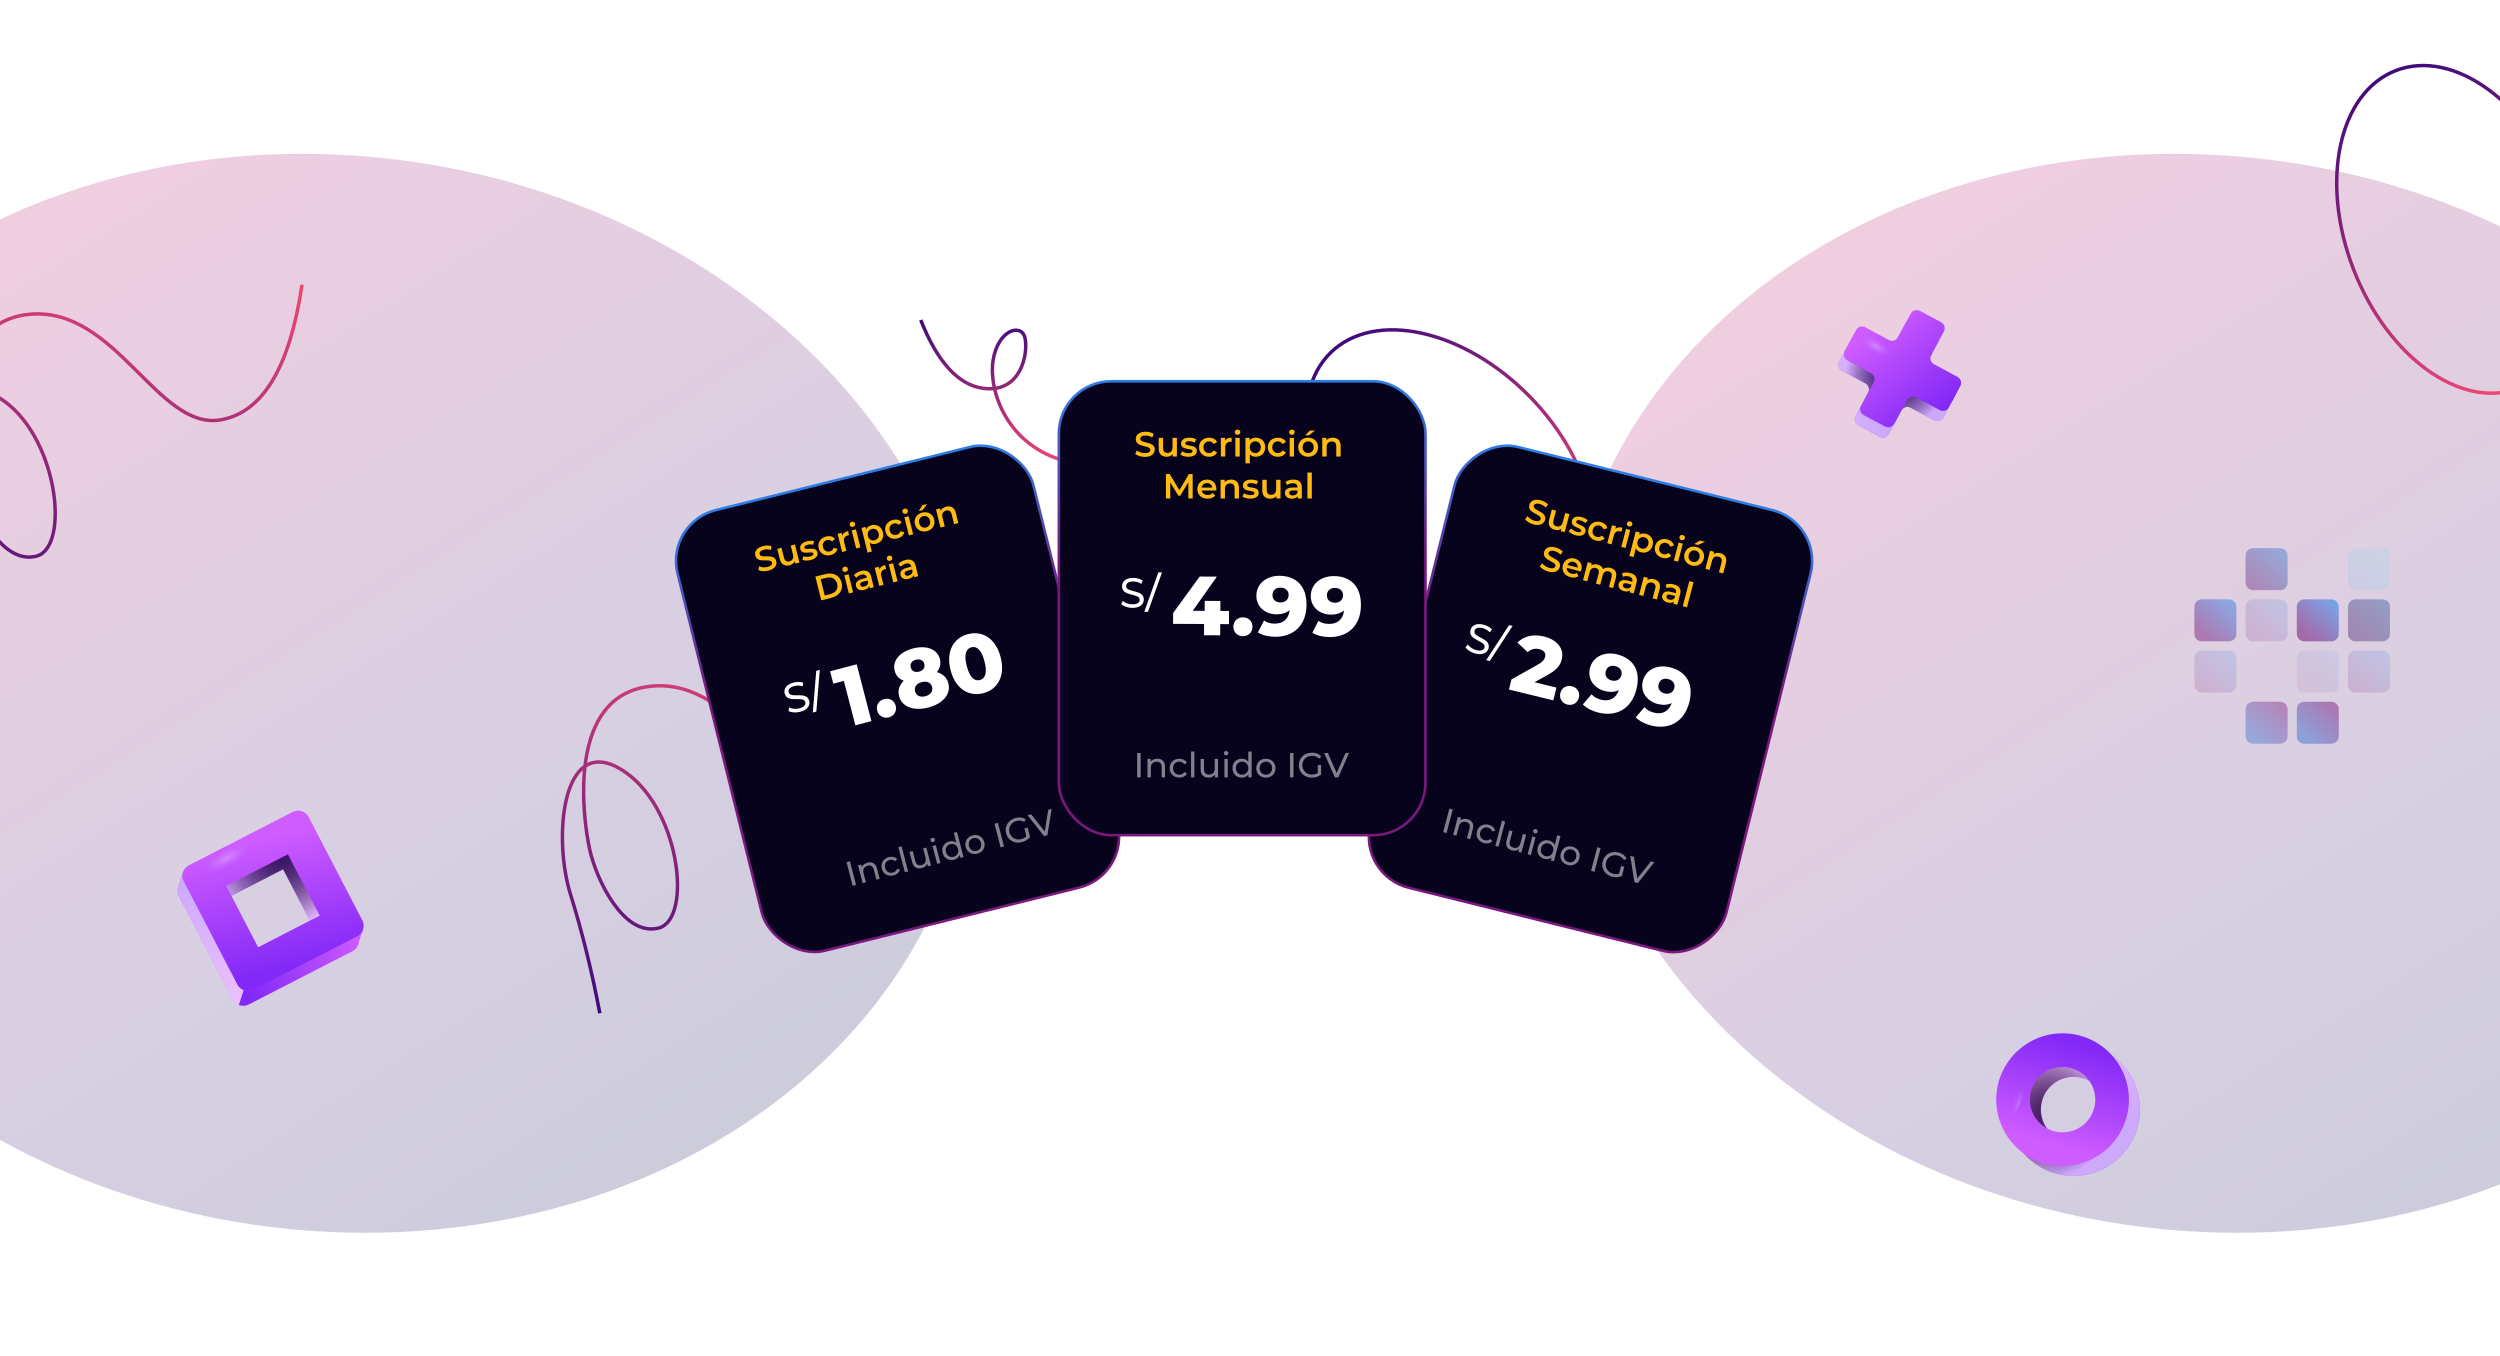
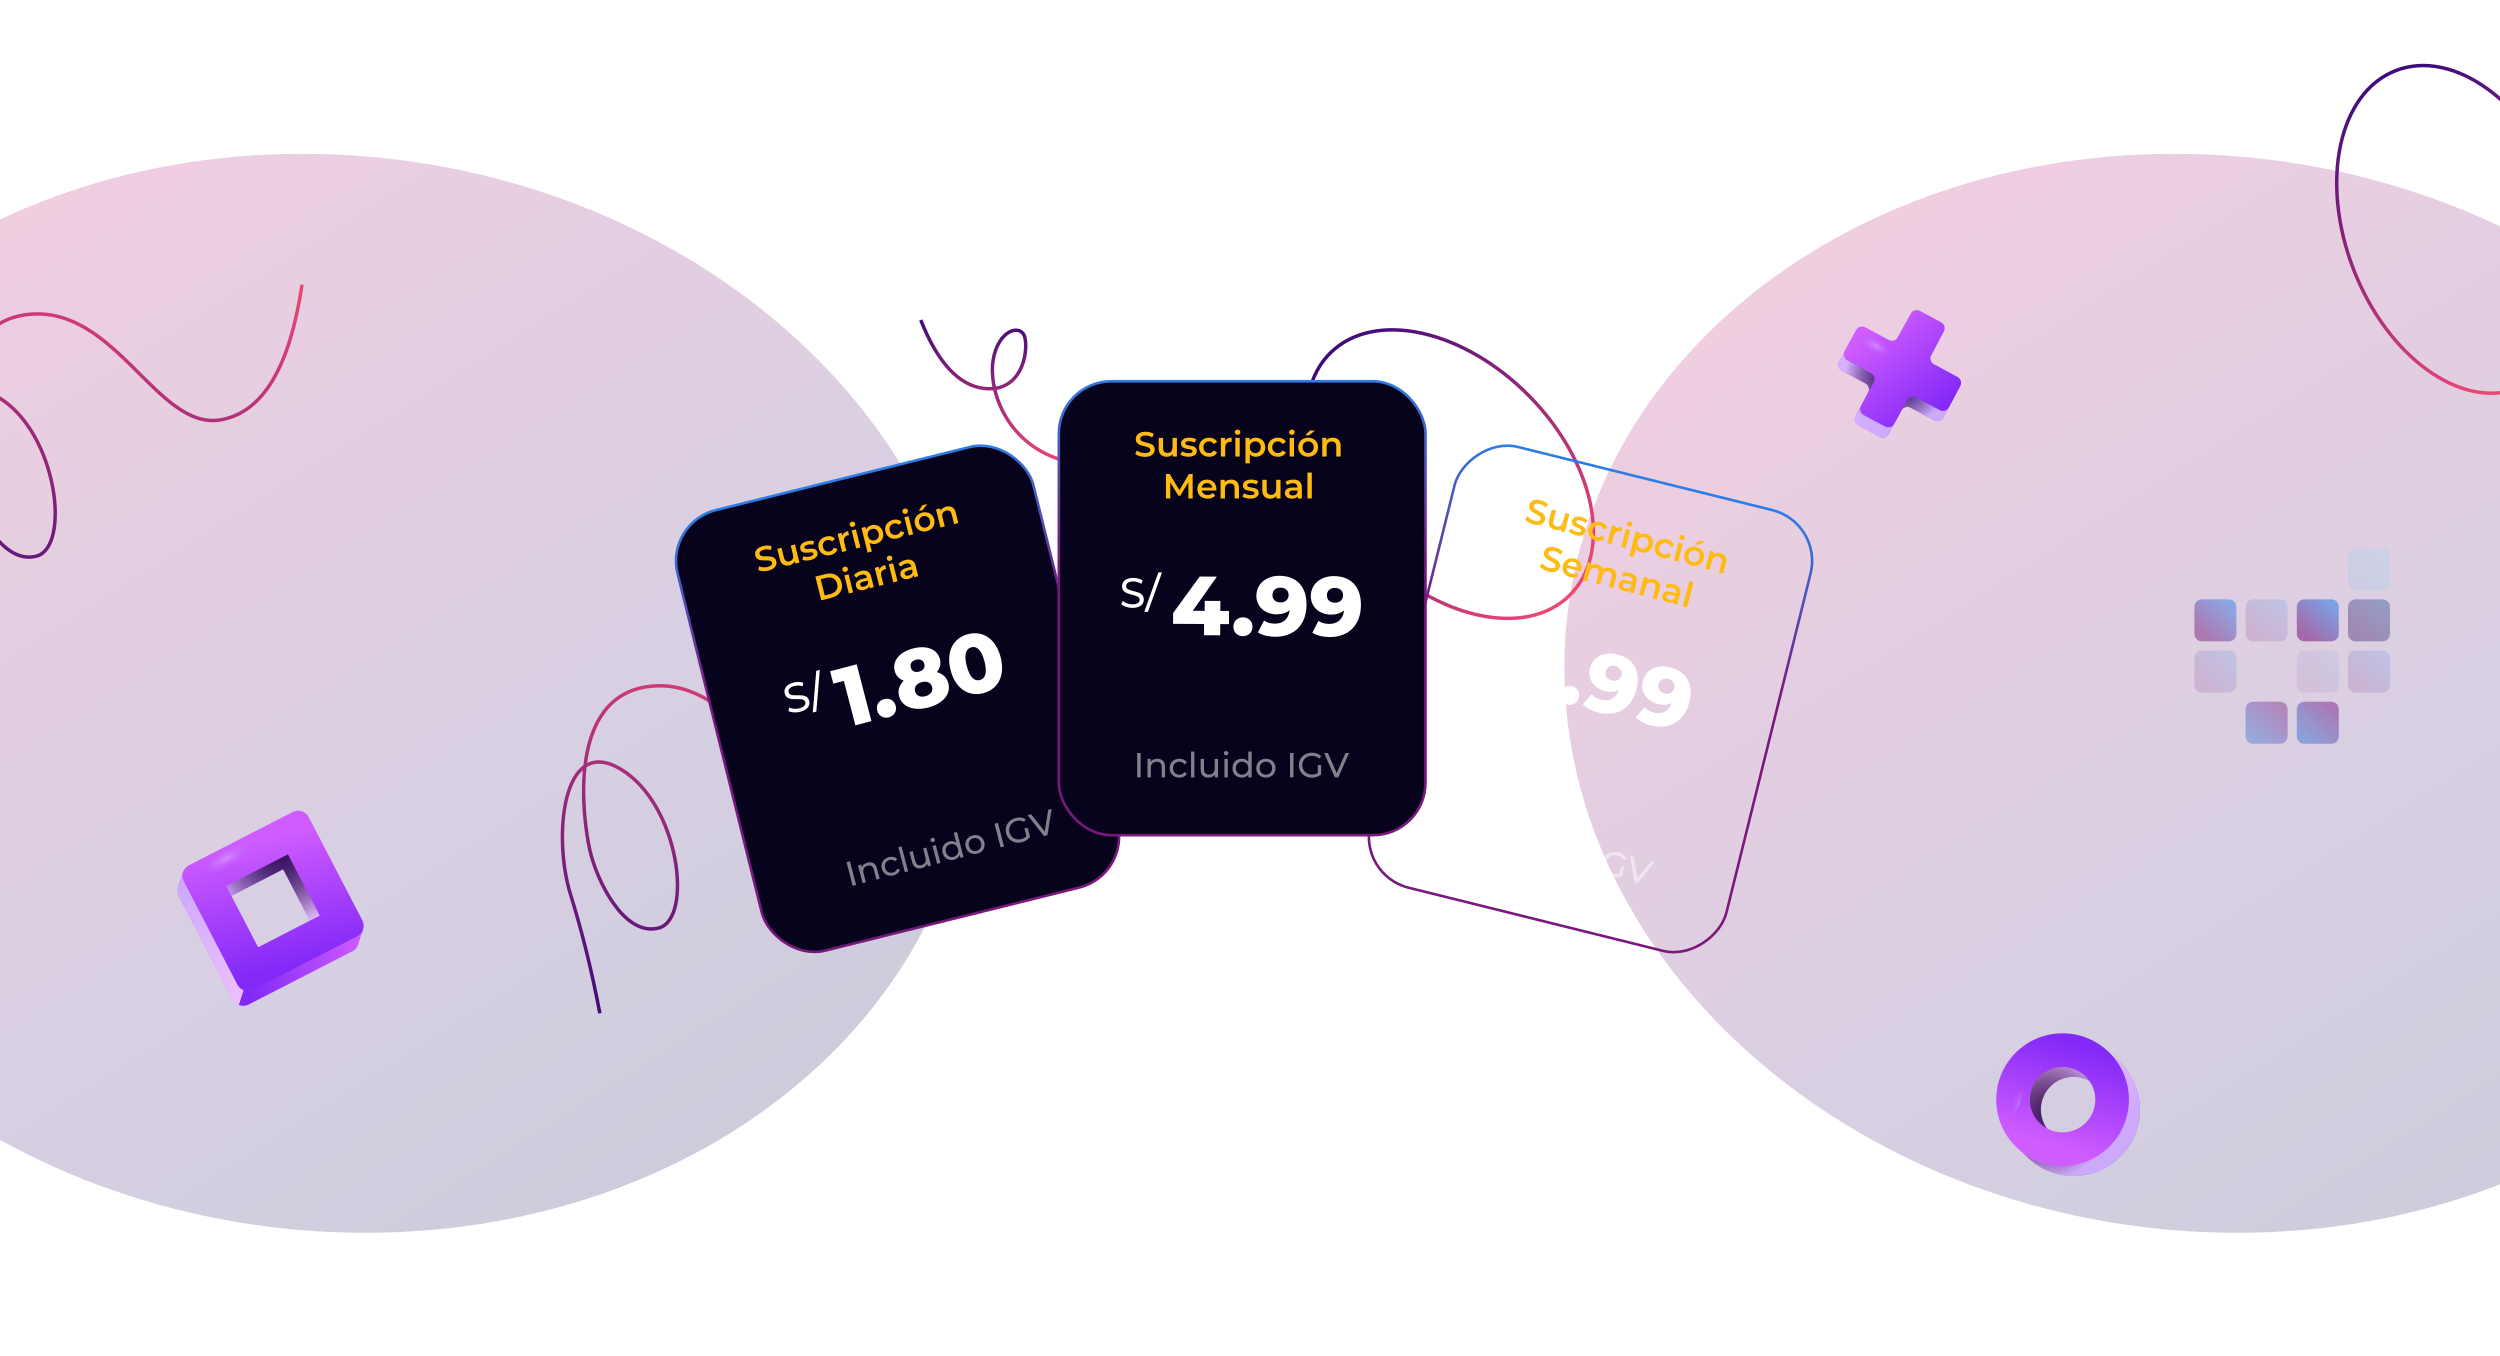
<svg xmlns="http://www.w3.org/2000/svg" width="1432" height="777" viewBox="0 0 1432 777" fill="none">
  <g opacity="0.42" filter="url(#filter0_f_269_1818)">
    <path d="M-176.233 382.111C-176.233 552.572 -11.743 697.479 191.166 705.77C394.075 714.062 558.565 582.598 558.565 412.138C558.565 241.677 394.075 96.77 191.166 88.479C-11.743 80.187 -176.233 211.651 -176.233 382.111Z" fill="url(#paint0_linear_269_1818)" fill-opacity="0.5" style="mix-blend-mode:soft-light" />
  </g>
  <g opacity="0.42" filter="url(#filter1_f_269_1818)">
    <path d="M896.063 382.111C896.063 552.572 1060.55 697.479 1263.46 705.77C1466.37 714.062 1630.86 582.598 1630.86 412.138C1630.86 241.677 1466.37 96.77 1263.46 88.479C1060.55 80.187 896.063 211.651 896.063 382.111Z" fill="url(#paint1_linear_269_1818)" fill-opacity="0.5" style="mix-blend-mode:soft-light" />
  </g>
  <path d="M1442.64 222.413C1475.51 209.845 1486.45 158.904 1467.08 108.632C1447.7 58.361 1405.35 27.797 1372.48 40.365C1339.62 52.933 1328.67 103.874 1348.05 154.145C1367.42 204.416 1409.77 234.981 1442.64 222.413Z" stroke="url(#paint2_linear_269_1818)" stroke-width="2" />
  <path d="M343.592 580.422C339.048 556.403 333.43 533.639 326.737 512.13C316.698 479.868 321.783 420.285 355.608 440.614C389.434 460.943 397.147 526.538 377.243 531.585C357.339 536.632 341.786 504.374 337.855 486.909C333.925 469.445 323.88 397.562 373.393 393.023C422.906 388.484 446.715 459.756 482.808 453.496C506.87 449.323 522.41 423.516 529.427 376.076" stroke="url(#paint3_linear_269_1818)" stroke-width="2" />
  <path d="M898.897 341.191C924.072 316.604 913.885 265.507 876.141 227.062C838.398 188.618 787.393 177.384 762.217 201.971C737.041 226.558 747.229 277.656 784.972 316.1C822.715 354.544 873.721 365.778 898.897 341.191Z" stroke="url(#paint4_linear_269_1818)" stroke-width="2" />
  <path d="M527.384 183.301C537.044 207.58 549.034 220.632 563.356 222.457C584.84 225.195 589.033 202.639 587.143 193.719C585.254 184.798 571.537 188.776 568.827 206.506C566.117 224.236 577.135 255.648 610.754 264.207C633.168 269.913 653.914 263.812 672.994 245.903" stroke="url(#paint5_linear_269_1818)" stroke-width="2" />
  <g clip-path="url(#clip0_269_1818)">
    <rect x="380.881" y="299.42" width="210" height="260" rx="30" transform="rotate(-13.948 380.881 299.42)" fill="#07031C" />
    <g filter="url(#filter2_d_269_1818)">
      <path d="M442.167 324.855C440.051 325.381 437.772 325.247 436.405 324.556L436.791 322.379C438.095 322.982 439.977 323.174 441.646 322.759C443.762 322.233 444.466 321.254 444.215 320.245C443.487 317.314 435.89 321.242 434.636 316.196C434.091 314.003 435.374 311.705 439.101 310.779C440.731 310.374 442.545 310.376 443.922 310.858L443.614 313.016C442.213 312.602 440.786 312.586 439.602 312.88C437.506 313.401 436.855 314.428 437.111 315.457C437.83 318.349 445.416 314.464 446.656 319.452C447.197 321.626 445.894 323.929 442.167 324.855ZM454.913 310.476L457.339 309.873L459.915 320.237L457.606 320.811L457.278 319.492C456.738 320.636 455.64 321.444 454.301 321.777C451.642 322.438 449.475 321.431 448.698 318.306L447.227 312.386L449.653 311.783L451.042 317.373C451.51 319.256 452.625 319.927 454.159 319.546C455.847 319.126 456.732 317.793 456.216 315.716L454.913 310.476ZM466.328 318.788C464.601 319.217 462.748 319.142 461.652 318.713L462.126 316.638C463.188 317.013 464.691 317.092 465.992 316.769C467.525 316.388 468.059 315.802 467.881 315.084C467.389 313.104 461.447 316.559 460.419 312.425C459.932 310.465 461.38 308.745 464.174 308.05C465.553 307.708 467.207 307.647 468.278 307.978L467.805 310.053C466.67 309.717 465.632 309.769 464.642 310.015C463.167 310.382 462.589 311.041 462.758 311.72C463.279 313.816 469.221 310.361 470.229 314.418C470.712 316.358 469.24 318.064 466.328 318.788ZM477.87 315.919C474.59 316.734 471.711 315.1 470.939 311.995C470.167 308.889 471.951 306.117 475.231 305.302C477.25 304.8 479.068 305.234 480.255 306.609L478.662 308.159C477.794 307.323 476.752 307.108 475.723 307.364C473.937 307.808 472.888 309.388 473.384 311.387C473.886 313.406 475.549 314.291 477.335 313.847C478.363 313.591 479.184 312.913 479.559 311.769L481.692 312.393C481.283 314.143 479.889 315.417 477.87 315.919ZM484.469 304.737C484.897 303.476 486.024 302.619 487.751 302.19L488.325 304.5C488.102 304.514 487.923 304.538 487.748 304.581C485.904 305.04 485.01 306.416 485.536 308.532L486.785 313.559L484.359 314.162L481.783 303.797L484.092 303.223L484.469 304.737ZM490.636 299.783C489.744 300.005 488.924 299.528 488.722 298.713C488.519 297.898 489.02 297.093 489.913 296.871C490.806 296.65 491.615 297.087 491.813 297.883C492.025 298.737 491.549 299.556 490.636 299.783ZM492.415 312.159L489.838 301.795L492.264 301.192L494.841 311.556L492.415 312.159ZM501.165 298.856C504.193 298.103 506.946 299.645 507.742 302.847C508.543 306.069 506.832 308.72 503.804 309.473C502.484 309.801 501.209 309.644 500.138 308.9L501.388 313.927L498.961 314.53L495.449 300.4L497.759 299.826L498.096 301.185C498.665 299.992 499.748 299.208 501.165 298.856ZM503.016 307.463C504.763 307.029 505.769 305.44 505.277 303.46C504.785 301.48 503.152 300.547 501.405 300.981C499.658 301.415 498.632 303.009 499.124 304.989C499.617 306.969 501.269 307.898 503.016 307.463ZM516.12 306.411C512.84 307.227 509.961 305.593 509.189 302.488C508.417 299.382 510.201 296.61 513.481 295.795C515.5 295.293 517.318 295.727 518.505 297.101L516.912 298.651C516.045 297.816 515.002 297.601 513.973 297.857C512.188 298.301 511.138 299.88 511.635 301.88C512.136 303.898 513.799 304.783 515.585 304.339C516.613 304.084 517.434 303.406 517.809 302.262L519.943 302.885C519.533 304.636 518.139 305.91 516.12 306.411ZM520.831 292.278C519.938 292.5 519.119 292.023 518.916 291.208C518.714 290.393 519.214 289.588 520.107 289.366C521 289.144 521.81 289.582 522.007 290.378C522.22 291.232 521.743 292.051 520.831 292.278ZM522.609 304.654L520.033 294.29L522.459 293.687L525.035 304.051L522.609 304.654ZM528.3 290.731L530.259 287.42L533.112 286.711L530.396 290.21L528.3 290.731ZM532.912 302.238C529.729 303.029 526.85 301.395 526.078 298.29C525.306 295.184 527.089 292.412 530.273 291.621C533.495 290.82 536.35 292.439 537.122 295.545C537.894 298.65 536.134 301.437 532.912 302.238ZM532.396 300.161C534.162 299.722 535.168 298.132 534.676 296.153C534.184 294.173 532.55 293.239 530.784 293.678C529.037 294.112 528.031 295.702 528.523 297.682C529.015 299.662 530.649 300.595 532.396 300.161ZM544.005 288.208C546.49 287.59 548.686 288.549 549.463 291.673L550.939 297.613L548.513 298.216L547.114 292.587C546.655 290.743 545.521 290.077 543.968 290.463C542.241 290.892 541.337 292.23 541.853 294.307L543.156 299.547L540.73 300.15L538.153 289.786L540.463 289.212L540.796 290.551C541.355 289.402 542.491 288.584 544.005 288.208ZM472.422 341.859L469.045 328.272L474.984 326.796C479.39 325.701 483.074 327.67 484.087 331.746C485.101 335.822 482.768 339.287 478.362 340.383L472.422 341.859ZM474.415 339.097L477.715 338.277C480.742 337.524 482.244 335.193 481.545 332.378C480.845 329.564 478.426 328.207 475.399 328.96L472.099 329.78L474.415 339.097ZM486.447 325.554C485.554 325.776 484.735 325.3 484.532 324.485C484.33 323.67 484.83 322.865 485.723 322.643C486.616 322.421 487.425 322.859 487.623 323.655C487.836 324.509 487.359 325.328 486.447 325.554ZM488.225 337.931L485.649 327.566L488.075 326.963L490.651 337.328L488.225 337.931ZM495.19 325.071C498.179 324.328 500.258 325.316 501.001 328.305L502.512 334.38L500.221 334.949L499.908 333.688C499.547 334.725 498.547 335.51 496.994 335.896C494.626 336.484 492.809 335.555 492.36 333.75C491.93 332.023 492.757 330.375 495.902 329.593L498.58 328.927L498.541 328.772C498.189 327.355 497.128 326.733 495.4 327.162C494.236 327.452 493.129 328.139 492.512 328.972L491.122 327.443C492.016 326.314 493.52 325.486 495.19 325.071ZM497.06 334.004C498.244 333.71 499.137 332.91 499.28 331.742L498.981 330.538L496.477 331.161C494.827 331.571 494.535 332.303 494.723 333.06C494.94 333.933 495.818 334.313 497.06 334.004ZM505.735 324.181C506.163 322.921 507.29 322.064 509.017 321.634L509.592 323.944C509.368 323.958 509.189 323.982 509.014 324.026C507.17 324.484 506.276 325.86 506.802 327.976L508.052 333.003L505.625 333.606L503.049 323.241L505.359 322.667L505.735 324.181ZM511.903 319.227C511.01 319.449 510.191 318.973 509.988 318.157C509.785 317.342 510.286 316.538 511.179 316.316C512.072 316.094 512.881 316.532 513.079 317.327C513.291 318.181 512.815 319 511.903 319.227ZM513.681 331.604L511.105 321.239L513.531 320.636L516.107 331.001L513.681 331.604ZM520.646 318.744C523.635 318.001 525.714 318.989 526.457 321.978L527.968 328.053L525.677 328.622L525.364 327.36C525.003 328.398 524.003 329.182 522.45 329.568C520.082 330.157 518.264 329.228 517.816 327.423C517.386 325.695 518.213 324.047 521.358 323.266L524.036 322.6L523.997 322.445C523.645 321.028 522.584 320.406 520.856 320.835C519.692 321.124 518.585 321.812 517.968 322.645L516.578 321.115C517.472 319.986 518.976 319.159 520.646 318.744ZM522.516 327.677C523.7 327.382 524.593 326.583 524.736 325.414L524.436 324.211L521.933 324.833C520.283 325.243 519.991 325.976 520.179 326.732C520.396 327.606 521.274 327.985 522.516 327.677Z" fill="#FFBB11" />
    </g>
    <path d="M475.474 384.498L490.71 380.53L499.15 413.052L489.953 415.448L483.357 390.034L477.319 391.606L475.474 384.498ZM509.119 410.903C506.146 411.677 503.257 410.098 502.461 407.032C501.641 403.872 503.433 401.223 506.406 400.449C509.425 399.663 512.232 401.114 513.052 404.273C513.847 407.34 512.138 410.116 509.119 410.903ZM536.61 384.994C539.971 385.904 542.353 388.012 543.221 391.357C544.837 397.583 540.16 403.066 531.753 405.256C523.345 407.446 516.595 404.938 514.979 398.712C514.111 395.367 515.166 392.364 517.659 389.929C515.078 388.965 513.198 387.073 512.475 384.286C510.98 378.524 515.31 373.429 522.975 371.432C530.639 369.436 536.899 371.774 538.394 377.535C539.118 380.323 538.396 382.892 536.61 384.994ZM524.651 377.89C522.375 378.483 521.121 380.149 521.688 382.333C522.242 384.47 524.101 385.325 526.423 384.72C528.746 384.115 529.999 382.45 529.445 380.312C528.878 378.129 526.927 377.298 524.651 377.89ZM530.077 398.798C533.003 398.036 534.556 395.994 533.905 393.486C533.254 390.977 530.905 389.952 527.979 390.714C525.052 391.476 523.499 393.517 524.15 396.026C524.801 398.535 527.15 399.56 530.077 398.798ZM563.244 397.055C554.929 399.22 547.287 394.613 544.501 383.881C541.716 373.148 546.151 365.396 554.466 363.231C562.734 361.078 570.376 365.684 573.161 376.417C575.947 387.149 571.512 394.901 563.244 397.055ZM561.29 389.528C564.217 388.766 565.69 385.654 563.918 378.824C562.145 371.994 559.345 369.996 556.419 370.758C553.446 371.532 551.973 374.644 553.745 381.474C555.517 388.303 558.317 390.302 561.29 389.528Z" fill="white" />
    <path d="M458.418 407.709C455.933 408.356 453.277 408.155 451.663 407.286L452.052 405.25C453.543 406.027 455.815 406.279 457.905 405.734C460.716 405.002 461.64 403.596 461.272 402.179C460.241 398.207 451.045 403.28 449.477 397.24C448.826 394.731 450.223 392.086 454.496 390.973C456.401 390.477 458.507 390.474 460.096 391.052L459.811 393.111C458.16 392.573 456.449 392.573 455.009 392.948C452.245 393.668 451.362 395.138 451.729 396.555C452.76 400.527 461.963 395.477 463.512 401.447C464.157 403.933 462.715 406.59 458.418 407.709ZM465.571 408.128L467.556 384.249L469.576 383.722L467.591 407.602L465.571 408.128Z" fill="white" />
    <path opacity="0.493" d="M488.424 507.389L490.36 506.886L486.843 493.335L484.907 493.838L488.424 507.389ZM496.936 494.125C495.31 494.547 494.149 495.488 493.666 496.73L493.264 495.181L491.483 495.643L494.146 505.903L496.004 505.421L494.632 500.136C494.055 497.91 495.026 496.397 497 495.885C498.762 495.428 500.025 496.154 500.547 498.167L502.025 503.858L503.883 503.376L502.351 497.472C501.567 494.452 499.433 493.476 496.936 494.125ZM511.881 501.424C513.72 500.947 515.049 499.775 515.49 498.132L513.845 497.608C513.449 498.786 512.563 499.511 511.44 499.803C509.426 500.325 507.555 499.324 506.977 497.097C506.409 494.91 507.552 493.105 509.566 492.582C510.688 492.291 511.816 492.494 512.735 493.33L513.912 492.053C512.727 490.832 511.002 490.474 509.163 490.951C506.007 491.77 504.305 494.526 505.099 497.585C505.893 500.643 508.726 502.243 511.881 501.424ZM518.306 499.632L520.165 499.15L516.436 484.786L514.578 485.268L518.306 499.632ZM528.755 485.969L530.131 491.273C530.704 493.48 529.777 495.002 527.841 495.505C526.079 495.962 524.811 495.216 524.289 493.203L522.811 487.512L520.953 487.994L522.486 493.898C523.269 496.918 525.408 497.913 528.06 497.225C529.512 496.848 530.634 495.916 531.112 494.655L531.514 496.204L533.276 495.747L530.613 485.487L528.755 485.969ZM534.568 482.353C535.303 482.162 535.685 481.484 535.504 480.787C535.333 480.129 534.656 479.747 533.94 479.933C533.223 480.119 532.822 480.802 532.998 481.479C533.174 482.157 533.851 482.539 534.568 482.353ZM536.814 494.829L538.672 494.346L536.009 484.086L534.151 484.568L536.814 494.829ZM546.313 477.031L547.78 482.684C546.642 481.801 545.224 481.591 543.772 481.968C540.772 482.747 539.127 485.405 539.941 488.541C540.755 491.677 543.49 493.22 546.49 492.441C548 492.049 549.166 491.127 549.697 489.749L550.119 491.375L551.9 490.913L548.172 476.549L546.313 477.031ZM546.223 490.775C544.249 491.287 542.386 490.241 541.818 488.054C541.251 485.866 542.374 484.066 544.349 483.554C546.304 483.046 548.162 484.073 548.729 486.26C549.297 488.448 548.178 490.267 546.223 490.775ZM559.841 488.976C562.919 488.177 564.597 485.406 563.803 482.348C563.009 479.289 560.201 477.704 557.123 478.503C554.044 479.302 552.342 482.058 553.136 485.116C553.93 488.175 556.763 489.775 559.841 488.976ZM559.419 487.35C557.444 487.862 555.582 486.816 555.014 484.629C554.446 482.441 555.57 480.641 557.545 480.129C559.519 479.616 561.357 480.648 561.925 482.835C562.493 485.023 561.393 486.837 559.419 487.35ZM573.174 485.391L575.11 484.888L571.593 471.337L569.657 471.84L573.174 485.391ZM587.923 478.959C587.116 479.83 586.116 480.358 584.974 480.654C581.857 481.463 579.015 479.825 578.241 476.844C577.457 473.824 579.154 471.049 582.29 470.235C583.82 469.838 585.223 469.99 586.627 470.783L587.516 469.271C585.92 468.218 583.914 467.974 581.766 468.532C577.565 469.622 575.265 473.339 576.305 477.346C577.345 481.354 581.163 483.483 585.325 482.402C587.222 481.91 588.949 480.842 590.007 479.348L588.636 474.063L586.777 474.546L587.923 478.959ZM600.438 463.851L598.41 476.258L590.642 466.393L588.552 466.936L598.031 478.939L599.948 478.442L602.374 463.348L600.438 463.851Z" fill="white" />
  </g>
  <rect x="380.881" y="299.42" width="210" height="260" rx="30" transform="rotate(-13.948 380.881 299.42)" stroke="url(#paint6_linear_269_1818)" stroke-width="1.5" />
  <g clip-path="url(#clip1_269_1818)">
-     <rect width="210" height="260" rx="30" transform="matrix(-0.971 -0.241 -0.241 0.971 1044.32 299.42)" fill="#07031C" />
    <g filter="url(#filter3_d_269_1818)">
      <path d="M880.472 298.394C878.362 297.844 876.425 296.637 875.556 295.377L876.94 293.65C877.795 294.803 879.355 295.871 881.02 296.304C883.129 296.854 884.218 296.331 884.482 295.325C885.248 292.404 876.694 292.222 878.013 287.193C878.587 285.007 880.816 283.603 884.532 284.571C886.158 284.994 887.749 285.863 888.727 286.944L887.421 288.692C886.389 287.658 885.145 286.962 883.965 286.655C881.874 286.111 880.81 286.701 880.541 287.727C879.784 290.609 888.309 290.824 887.005 295.796C886.436 297.963 884.188 299.361 880.472 298.394ZM898.559 291.861L900.979 292.491L898.269 302.821L895.965 302.222L896.311 300.906C895.288 301.652 893.936 301.838 892.601 301.49C889.949 300.8 888.53 298.88 889.347 295.765L890.895 289.865L893.314 290.495L891.853 296.067C891.36 297.943 892.017 299.065 893.546 299.463C895.23 299.901 896.646 299.154 897.189 297.084L898.559 291.861ZM904.594 304.613C902.872 304.165 901.281 303.213 900.525 302.314L901.936 300.718C902.688 301.554 903.97 302.343 905.267 302.68C906.796 303.079 907.546 302.819 907.734 302.104C908.252 300.13 901.377 300.324 902.458 296.204C902.971 294.25 905.067 293.432 907.854 294.157C909.228 294.515 910.71 295.252 911.492 296.055L910.08 297.651C909.246 296.814 908.309 296.363 907.322 296.106C905.851 295.723 905.028 296.025 904.85 296.702C904.302 298.792 911.176 298.598 910.115 302.641C909.608 304.576 907.497 305.369 904.594 304.613ZM916.103 307.61C912.832 306.759 911.089 303.948 911.901 300.853C912.713 297.758 915.609 296.177 918.879 297.028C920.892 297.553 922.281 298.803 922.663 300.576L920.521 301.176C920.16 300.028 919.348 299.341 918.322 299.074C916.542 298.61 914.862 299.496 914.339 301.488C913.811 303.5 914.846 305.072 916.627 305.535C917.653 305.803 918.699 305.599 919.577 304.774L921.151 306.341C919.951 307.682 918.116 308.135 916.103 307.61ZM927.261 300.947C928.241 300.045 929.642 299.831 931.364 300.28L930.76 302.582C930.558 302.488 930.388 302.423 930.214 302.377C928.376 301.899 926.93 302.68 926.377 304.788L925.062 309.799L922.643 309.169L925.353 298.838L927.656 299.438L927.261 300.947ZM935.052 299.545C934.162 299.313 933.671 298.504 933.884 297.691C934.097 296.879 934.923 296.412 935.813 296.643C936.704 296.875 937.204 297.646 936.996 298.439C936.773 299.291 935.962 299.782 935.052 299.545ZM930.676 311.261L933.386 300.93L935.805 301.56L933.095 311.891L930.676 311.261ZM944.74 303.763C947.759 304.549 949.437 307.218 948.6 310.41C947.757 313.621 944.983 315.131 941.964 314.345C940.648 314.002 939.603 313.255 939.02 312.09L937.705 317.1L935.286 316.47L938.981 302.387L941.284 302.987L940.929 304.341C942 303.566 943.327 303.395 944.74 303.763ZM942.236 312.204C943.978 312.658 945.624 311.743 946.142 309.77C946.659 307.797 945.673 306.196 943.931 305.743C942.189 305.289 940.524 306.199 940.006 308.172C939.489 310.145 940.494 311.751 942.236 312.204ZM954.245 317.543C950.975 316.691 949.231 313.881 950.043 310.786C950.855 307.69 953.751 306.109 957.021 306.961C959.034 307.485 960.423 308.735 960.805 310.509L958.663 311.108C958.302 309.961 957.49 309.274 956.464 309.007C954.684 308.543 953.004 309.428 952.481 311.421C951.953 313.433 952.988 315.004 954.769 315.468C955.795 315.735 956.841 315.532 957.719 314.707L959.293 316.274C958.093 317.615 956.258 318.067 954.245 317.543ZM965.161 307.386C964.271 307.154 963.78 306.344 963.993 305.532C964.207 304.719 965.032 304.252 965.922 304.484C966.813 304.716 967.313 305.487 967.105 306.28C966.882 307.131 966.071 307.623 965.161 307.386ZM960.785 319.101L963.495 308.771L965.915 309.401L963.204 319.731L960.785 319.101ZM972.46 309.597L975.768 307.627L978.614 308.368L974.551 310.141L972.46 309.597ZM970.989 321.903C967.815 321.077 966.071 318.266 966.883 315.171C967.695 312.076 970.591 310.495 973.765 311.321C976.978 312.158 978.708 314.944 977.896 318.039C977.084 321.134 974.202 322.74 970.989 321.903ZM971.532 319.833C973.294 320.292 974.94 319.377 975.457 317.404C975.975 315.431 974.989 313.83 973.227 313.372C971.486 312.918 969.84 313.833 969.322 315.806C968.804 317.779 969.79 319.38 971.532 319.833ZM987.459 314.887C989.937 315.532 991.405 317.423 990.588 320.538L989.035 326.458L986.616 325.828L988.087 320.218C988.569 318.38 987.893 317.253 986.345 316.85C984.622 316.401 983.187 317.143 982.644 319.213L981.274 324.437L978.854 323.807L981.564 313.476L983.868 314.076L983.517 315.411C984.56 314.669 985.95 314.494 987.459 314.887ZM888.916 325.393C886.807 324.844 884.87 323.637 884.001 322.377L885.384 320.65C886.24 321.803 887.8 322.87 889.464 323.304C891.574 323.853 892.662 323.33 892.926 322.324C893.693 319.403 885.139 319.222 886.458 314.192C887.032 312.006 889.261 310.602 892.977 311.57C894.603 311.994 896.194 312.863 897.172 313.944L895.866 315.691C894.834 314.658 893.59 313.962 892.409 313.654C890.319 313.11 889.254 313.701 888.985 314.726C888.229 317.609 896.754 317.824 895.449 322.796C894.881 324.962 892.632 326.361 888.916 325.393ZM907.763 324.638C907.712 324.832 907.617 325.117 907.536 325.344L899.427 323.232C899.321 324.816 900.326 326.111 902.126 326.58C903.287 326.883 904.293 326.752 905.226 326.189L906.132 328.016C904.914 328.877 903.31 329.079 901.53 328.616C898.065 327.713 896.404 324.904 897.211 321.828C898.017 318.752 900.861 317.137 903.938 317.938C906.957 318.724 908.61 321.407 907.763 324.638ZM903.43 319.872C901.863 319.464 900.457 320.173 899.829 321.621L905.693 323.148C905.89 321.608 905.017 320.286 903.43 319.872ZM924.532 323.301C927.029 323.951 928.401 325.817 927.584 328.931L926.031 334.851L923.611 334.221L925.083 328.611C925.565 326.773 924.947 325.662 923.476 325.279C921.889 324.865 920.512 325.623 919.974 327.673L918.598 332.916L916.179 332.286L917.651 326.676C918.133 324.838 917.515 323.726 916.044 323.343C914.437 322.925 913.08 323.687 912.542 325.738L911.166 330.98L908.747 330.35L911.457 320.02L913.76 320.62L913.415 321.935C914.433 321.208 915.765 321.018 917.178 321.386C918.687 321.779 919.798 322.667 920.21 324.015C921.321 323.167 922.887 322.872 924.532 323.301ZM935.811 326.238C938.792 327.014 940.144 328.875 939.362 331.854L937.774 337.909L935.49 337.314L935.82 336.057C935.006 336.796 933.751 337.006 932.203 336.603C929.841 335.988 928.691 334.304 929.163 332.505C929.615 330.783 931.131 329.731 934.267 330.548L936.938 331.243L936.978 331.089C937.349 329.676 936.715 328.623 934.993 328.174C933.832 327.872 932.53 327.946 931.588 328.383L931.102 326.376C932.428 325.812 934.147 325.804 935.811 326.238ZM933.168 334.974C934.348 335.281 935.516 335.007 936.202 334.048L936.516 332.849L934.02 332.199C932.375 331.77 931.767 332.274 931.569 333.028C931.341 333.899 931.929 334.651 933.168 334.974ZM949.483 329.798C951.961 330.443 953.429 332.335 952.612 335.449L951.059 341.369L948.64 340.739L950.111 335.129C950.594 333.291 949.917 332.164 948.369 331.761C946.646 331.312 945.211 332.055 944.668 334.124L943.298 339.348L940.879 338.718L943.589 328.387L945.892 328.987L945.542 330.322C946.584 329.581 947.974 329.405 949.483 329.798ZM960.817 332.75C963.797 333.526 965.15 335.387 964.368 338.366L962.78 344.421L960.496 343.826L960.826 342.569C960.011 343.307 958.757 343.518 957.209 343.115C954.847 342.5 953.697 340.816 954.169 339.017C954.621 337.295 956.137 336.243 959.273 337.06L961.944 337.755L961.984 337.6C962.355 336.188 961.721 335.135 959.999 334.686C958.838 334.384 957.536 334.458 956.594 334.895L956.108 332.887C957.434 332.323 959.152 332.316 960.817 332.75ZM958.174 341.485C959.354 341.793 960.522 341.518 961.208 340.56L961.522 339.361L959.026 338.711C957.381 338.282 956.773 338.785 956.575 339.54C956.347 340.41 956.935 341.163 958.174 341.485ZM965.884 345.229L969.65 330.875L972.069 331.505L968.304 345.859L965.884 345.229Z" fill="#FFBB11" />
    </g>
    <path d="M878.958 390.775L891.546 393.854L889.749 401.173L864.339 394.957L865.758 389.177L880.778 380.744C883.984 378.959 884.723 377.558 885.055 376.206C885.57 374.109 884.481 372.508 881.683 371.824C879.305 371.242 876.897 371.789 875.077 373.568L869.161 368.069C872.64 364.571 877.919 362.996 884.354 364.57C891.86 366.407 896.086 371.542 894.598 377.602C893.82 380.772 892.224 383.445 886.509 386.593L878.958 390.775ZM897.778 403.582C894.794 402.852 893 400.09 893.756 397.014C894.534 393.844 897.369 392.363 900.353 393.093C903.384 393.835 905.165 396.444 904.386 399.614C903.631 402.691 900.808 404.323 897.778 403.582ZM926.205 374.808C935.39 377.055 940.007 384.016 937.409 394.597C934.616 405.972 925.985 410.729 915.634 408.197C911.997 407.307 908.66 405.601 906.66 403.481L911.642 397.683C913.187 399.445 915.146 400.319 917.245 400.833C921.86 401.962 925.579 400.104 927.305 395.288C925.109 396.382 922.478 396.628 919.401 395.875C913.246 394.369 909.16 389.071 910.694 382.824C912.365 376.018 919.118 373.075 926.205 374.808ZM923.218 389.792C925.875 390.442 928.152 389.22 928.759 386.749C929.354 384.325 927.994 382.214 925.197 381.529C922.586 380.891 920.378 382.031 919.749 384.595C919.131 387.112 920.56 389.142 923.218 389.792ZM956.484 382.215C965.669 384.462 970.286 391.423 967.688 402.005C964.895 413.379 956.264 418.136 945.913 415.604C942.276 414.714 938.939 413.008 936.939 410.888L941.921 405.09C943.466 406.852 945.426 407.726 947.524 408.24C952.14 409.369 955.858 407.511 957.584 402.695C955.388 403.789 952.757 404.035 949.68 403.282C943.525 401.776 939.439 396.478 940.973 390.231C942.644 383.425 949.397 380.482 956.484 382.215ZM953.497 397.199C956.154 397.849 958.431 396.627 959.038 394.156C959.633 391.732 958.273 389.621 955.476 388.936C952.865 388.298 950.657 389.438 950.028 392.002C949.41 394.519 950.839 396.549 953.497 397.199Z" fill="white" />
    <path d="M845.201 374.383C842.706 373.773 840.464 372.335 839.456 370.804L840.765 369.197C841.709 370.589 843.589 371.889 845.687 372.402C848.508 373.092 849.989 372.293 850.338 370.872C851.317 366.886 840.814 366.985 842.302 360.925C842.92 358.408 845.405 356.743 849.694 357.792C851.606 358.26 853.462 359.257 854.585 360.52L853.358 362.197C852.159 360.94 850.653 360.127 849.208 359.773C846.434 359.094 844.959 359.969 844.61 361.391C843.631 365.376 854.128 365.3 852.657 371.291C852.045 373.785 849.513 375.438 845.201 374.383ZM851.297 378.148L864.381 358.074L866.409 358.57L853.325 378.644L851.297 378.148Z" fill="white" />
    <path opacity="0.493" d="M826.664 476.668L828.599 477.175L832.144 463.631L830.209 463.125L826.664 476.668ZM840.568 469.247C838.943 468.822 837.47 469.077 836.442 469.925L836.847 468.377L835.067 467.911L832.383 478.165L834.24 478.651L835.623 473.369C836.205 471.144 837.791 470.298 839.765 470.815C841.525 471.276 842.273 472.526 841.746 474.538L840.257 480.227L842.115 480.713L843.659 474.812C844.45 471.793 843.064 469.901 840.568 469.247ZM850.048 482.914C851.886 483.395 853.617 483.021 854.804 481.802L853.625 480.542C852.704 481.376 851.576 481.577 850.454 481.283C848.442 480.756 847.297 478.968 847.88 476.743C848.452 474.557 850.331 473.54 852.343 474.066C853.465 474.36 854.35 475.088 854.744 476.266L856.395 475.727C855.957 474.082 854.626 472.927 852.788 472.446C849.634 471.621 846.803 473.195 846.003 476.252C845.203 479.309 846.894 482.088 850.048 482.914ZM856.53 484.486L858.387 484.973L862.145 470.616L860.288 470.13L856.53 484.486ZM872.319 477.662L870.931 482.964C870.353 485.169 868.801 486.045 866.866 485.538C865.106 485.077 864.363 483.808 864.89 481.796L866.379 476.107L864.521 475.621L862.977 481.522C862.186 484.541 863.567 486.453 866.218 487.146C867.669 487.526 869.103 487.261 870.136 486.394L869.731 487.942L871.492 488.403L874.176 478.148L872.319 477.662ZM879.157 477.344C879.893 477.536 880.557 477.131 880.739 476.435C880.911 475.777 880.506 475.113 879.79 474.925C879.075 474.738 878.391 475.138 878.214 475.815C878.036 476.492 878.441 477.156 879.157 477.344ZM875.028 489.328L876.885 489.815L879.569 479.56L877.712 479.074L875.028 489.328ZM892.006 478.433L890.527 484.083C889.965 482.757 888.83 481.881 887.378 481.501C884.38 480.716 881.646 482.233 880.826 485.368C880.005 488.502 881.639 491.183 884.638 491.968C886.148 492.363 887.615 492.127 888.751 491.184L888.326 492.809L890.106 493.275L893.864 478.919L892.006 478.433ZM885.219 490.384C883.245 489.867 882.13 488.045 882.702 485.859C883.275 483.673 885.134 482.65 887.108 483.167C889.062 483.678 890.182 485.481 889.61 487.667C889.037 489.853 887.173 490.895 885.219 490.384ZM897.982 495.461C901.058 496.267 903.875 494.668 904.675 491.611C905.475 488.554 903.798 485.799 900.722 484.994C897.645 484.189 894.814 485.763 894.014 488.82C893.214 491.877 894.905 494.656 897.982 495.461ZM898.407 493.836C896.434 493.319 895.319 491.498 895.891 489.311C896.463 487.125 898.323 486.103 900.296 486.619C902.27 487.136 903.37 488.933 902.798 491.119C902.226 493.306 900.381 494.353 898.407 493.836ZM911.368 498.841L913.303 499.348L916.849 485.804L914.914 485.298L911.368 498.841ZM927.38 500.428C926.251 500.794 925.121 500.767 923.979 500.468C920.864 499.652 919.183 496.835 919.963 493.855C920.753 490.837 923.589 489.243 926.723 490.064C928.252 490.464 929.402 491.282 930.241 492.659L931.754 491.773C930.875 490.076 929.244 488.884 927.097 488.321C922.898 487.222 919.076 489.344 918.028 493.349C916.979 497.354 919.272 501.076 923.431 502.165C925.328 502.661 927.356 502.572 929.009 501.785L930.392 496.503L928.535 496.017L927.38 500.428ZM945.678 493.351L937.851 503.19L935.888 490.788L933.798 490.241L936.212 505.345L938.127 505.846L947.613 493.857L945.678 493.351Z" fill="white" />
  </g>
  <rect width="210" height="260" rx="30" transform="matrix(-0.971 -0.241 -0.241 0.971 1044.32 299.42)" stroke="url(#paint7_linear_269_1818)" stroke-width="1.5" />
  <rect x="606.508" y="218.39" width="210" height="260" rx="30" fill="#07031C" />
  <rect x="606.508" y="218.39" width="210" height="260" rx="30" stroke="url(#paint8_linear_269_1818)" stroke-width="1.5" />
  <g filter="url(#filter4_d_269_1818)">
    <path d="M657.786 259.704C655.606 259.704 653.426 259.024 652.266 258.024L653.166 256.004C654.286 256.904 656.066 257.544 657.786 257.544C659.966 257.544 660.886 256.764 660.886 255.724C660.886 252.704 652.566 254.684 652.566 249.484C652.566 247.224 654.366 245.304 658.206 245.304C659.886 245.304 661.646 245.744 662.866 246.544L662.046 248.564C660.786 247.824 659.406 247.464 658.186 247.464C656.026 247.464 655.146 248.304 655.146 249.364C655.146 252.344 663.446 250.404 663.446 255.544C663.446 257.784 661.626 259.704 657.786 259.704ZM673.624 248.824H676.124V259.504H673.744V258.144C672.944 259.124 671.684 259.644 670.304 259.644C667.564 259.644 665.704 258.144 665.704 254.924V248.824H668.204V254.584C668.204 256.524 669.124 257.444 670.704 257.444C672.444 257.444 673.624 256.364 673.624 254.224V248.824ZM682.698 259.644C680.918 259.644 679.138 259.124 678.178 258.444L679.138 256.544C680.078 257.164 681.518 257.604 682.858 257.604C684.438 257.604 685.098 257.164 685.098 256.424C685.098 254.384 678.498 256.304 678.498 252.044C678.498 250.024 680.318 248.704 683.198 248.704C684.618 248.704 686.238 249.044 687.198 249.624L686.238 251.524C685.218 250.924 684.198 250.724 683.178 250.724C681.658 250.724 680.938 251.224 680.938 251.924C680.938 254.084 687.538 252.164 687.538 256.344C687.538 258.344 685.698 259.644 682.698 259.644ZM694.591 259.644C691.211 259.644 688.811 257.364 688.811 254.164C688.811 250.964 691.211 248.704 694.591 248.704C696.671 248.704 698.331 249.564 699.151 251.184L697.231 252.304C696.591 251.284 695.631 250.824 694.571 250.824C692.731 250.824 691.331 252.104 691.331 254.164C691.331 256.244 692.731 257.504 694.571 257.504C695.631 257.504 696.591 257.044 697.231 256.024L699.151 257.144C698.331 258.744 696.671 259.644 694.591 259.644ZM703.692 250.384C704.412 249.264 705.712 248.704 707.492 248.704V251.084C707.272 251.044 707.092 251.024 706.912 251.024C705.012 251.024 703.812 252.144 703.812 254.324V259.504H701.312V248.824H703.692V250.384ZM710.872 247.064C709.952 247.064 709.272 246.404 709.272 245.564C709.272 244.724 709.952 244.064 710.872 244.064C711.792 244.064 712.472 244.684 712.472 245.504C712.472 246.384 711.812 247.064 710.872 247.064ZM709.612 259.504V248.824H712.112V259.504H709.612ZM721.314 248.704C724.434 248.704 726.734 250.864 726.734 254.164C726.734 257.484 724.434 259.644 721.314 259.644C719.954 259.644 718.754 259.184 717.894 258.204V263.384H715.394V248.824H717.774V250.224C718.614 249.204 719.854 248.704 721.314 248.704ZM721.034 257.504C722.834 257.504 724.194 256.204 724.194 254.164C724.194 252.124 722.834 250.824 721.034 250.824C719.234 250.824 717.854 252.124 717.854 254.164C717.854 256.204 719.234 257.504 721.034 257.504ZM734.005 259.644C730.625 259.644 728.225 257.364 728.225 254.164C728.225 250.964 730.625 248.704 734.005 248.704C736.085 248.704 737.745 249.564 738.565 251.184L736.645 252.304C736.005 251.284 735.045 250.824 733.985 250.824C732.145 250.824 730.745 252.104 730.745 254.164C730.745 256.244 732.145 257.504 733.985 257.504C735.045 257.504 736.005 257.044 736.645 256.024L738.565 257.144C737.745 258.744 736.085 259.644 734.005 259.644ZM741.986 247.064C741.066 247.064 740.386 246.404 740.386 245.564C740.386 244.724 741.066 244.064 741.986 244.064C742.906 244.064 743.586 244.684 743.586 245.504C743.586 246.384 742.926 247.064 741.986 247.064ZM740.726 259.504V248.824H743.226V259.504H740.726ZM749.607 247.364L752.307 244.624H755.247L751.767 247.364H749.607ZM751.307 259.644C748.027 259.644 745.627 257.364 745.627 254.164C745.627 250.964 748.027 248.704 751.307 248.704C754.627 248.704 757.007 250.964 757.007 254.164C757.007 257.364 754.627 259.644 751.307 259.644ZM751.307 257.504C753.127 257.504 754.487 256.204 754.487 254.164C754.487 252.124 753.127 250.824 751.307 250.824C749.507 250.824 748.147 252.124 748.147 254.164C748.147 256.204 749.507 257.504 751.307 257.504ZM765.458 248.704C768.018 248.704 769.918 250.164 769.918 253.384V259.504H767.418V253.704C767.418 251.804 766.478 250.884 764.878 250.884C763.098 250.884 761.898 251.964 761.898 254.104V259.504H759.398V248.824H761.778V250.204C762.598 249.224 763.898 248.704 765.458 248.704ZM685.172 283.504H682.712L682.692 274.224L678.092 281.904H676.932L672.332 274.344V283.504H669.852V269.504H671.992L677.552 278.784L683.012 269.504H685.152L685.172 283.504ZM698.754 278.224C698.754 278.424 698.734 278.724 698.714 278.964H690.334C690.634 280.524 691.934 281.524 693.794 281.524C694.994 281.524 695.934 281.144 696.694 280.364L698.034 281.904C697.074 283.044 695.574 283.644 693.734 283.644C690.154 283.644 687.834 281.344 687.834 278.164C687.834 274.984 690.174 272.704 693.354 272.704C696.474 272.704 698.754 274.884 698.754 278.224ZM693.354 274.704C691.734 274.704 690.554 275.744 690.314 277.304H696.374C696.174 275.764 694.994 274.704 693.354 274.704ZM707.215 272.704C709.775 272.704 711.675 274.164 711.675 277.384V283.504H709.175V277.704C709.175 275.804 708.235 274.884 706.635 274.884C704.855 274.884 703.655 275.964 703.655 278.104V283.504H701.155V272.824H703.535V274.204C704.355 273.224 705.655 272.704 707.215 272.704ZM718.147 283.644C716.367 283.644 714.587 283.124 713.627 282.444L714.587 280.544C715.527 281.164 716.967 281.604 718.307 281.604C719.887 281.604 720.547 281.164 720.547 280.424C720.547 278.384 713.947 280.304 713.947 276.044C713.947 274.024 715.767 272.704 718.647 272.704C720.067 272.704 721.687 273.044 722.647 273.624L721.687 275.524C720.667 274.924 719.647 274.724 718.627 274.724C717.107 274.724 716.387 275.224 716.387 275.924C716.387 278.084 722.987 276.164 722.987 280.344C722.987 282.344 721.147 283.644 718.147 283.644ZM732.98 272.824H735.48V283.504H733.1V282.144C732.3 283.124 731.04 283.644 729.66 283.644C726.92 283.644 725.06 282.144 725.06 278.924V272.824H727.56V278.584C727.56 280.524 728.48 281.444 730.06 281.444C731.8 281.444 732.98 280.364 732.98 278.224V272.824ZM742.833 272.704C745.913 272.704 747.693 274.164 747.693 277.244V283.504H745.333V282.204C744.733 283.124 743.573 283.644 741.973 283.644C739.533 283.644 737.993 282.304 737.993 280.444C737.993 278.664 739.193 277.264 742.433 277.264H745.193V277.104C745.193 275.644 744.313 274.784 742.533 274.784C741.333 274.784 740.093 275.184 739.293 275.844L738.313 274.024C739.453 273.144 741.113 272.704 742.833 272.704ZM742.493 281.824C743.713 281.824 744.773 281.264 745.193 280.164V278.924H742.613C740.913 278.924 740.453 279.564 740.453 280.344C740.453 281.244 741.213 281.824 742.493 281.824ZM750.901 283.504V268.664H753.401V283.504H750.901Z" fill="#FFBB11" />
  </g>
  <path d="M704 349.968L703.953 357.504L698.961 357.477L698.921 363.909L689.657 363.86L689.697 357.428L671.937 357.333L671.976 351.141L687.178 330.246L697.018 330.299L683.216 349.857L690.032 349.894L690.067 344.182L699.043 344.23L699.008 349.942L704 349.968ZM711.913 364.411C708.841 364.395 706.455 362.126 706.475 358.958C706.495 355.694 708.908 353.595 711.98 353.611C715.1 353.628 717.439 355.752 717.419 359.016C717.399 362.184 715.033 364.428 711.913 364.411ZM732.874 329.819C742.33 329.869 748.439 335.566 748.371 346.462C748.298 358.174 741.009 364.807 730.353 364.75C726.609 364.73 722.967 363.846 720.528 362.249L724.027 355.452C725.938 356.806 728.048 357.201 730.208 357.213C734.96 357.238 738.144 354.567 738.704 349.482C736.822 351.056 734.321 351.907 731.153 351.89C724.817 351.856 719.611 347.652 719.651 341.22C719.695 334.212 725.578 329.78 732.874 329.819ZM733.451 345.086C736.187 345.101 738.118 343.383 738.134 340.839C738.149 338.343 736.336 336.605 733.456 336.59C730.768 336.576 728.886 338.198 728.87 340.837C728.854 343.429 730.715 345.071 733.451 345.086ZM764.046 329.986C773.501 330.036 779.61 335.733 779.542 346.629C779.47 358.341 772.18 364.974 761.524 364.917C757.781 364.897 754.138 364.013 751.7 362.416L755.198 355.619C757.11 356.973 759.219 357.368 761.379 357.38C766.131 357.405 769.316 354.734 769.876 349.649C767.994 351.223 765.492 352.074 762.324 352.057C755.989 352.023 750.783 347.819 750.822 341.387C750.866 334.379 756.75 329.947 764.046 329.986ZM764.623 345.253C767.359 345.268 769.289 343.55 769.305 341.006C769.321 338.51 767.507 336.772 764.628 336.757C761.94 336.743 760.057 338.365 760.041 341.004C760.025 343.596 761.887 345.238 764.623 345.253Z" fill="white" />
  <path d="M648.646 348.203C646.078 348.189 643.563 347.312 642.227 346.057L643.127 344.189C644.368 345.324 646.499 346.152 648.659 346.163C651.563 346.179 652.818 345.057 652.827 343.593C652.852 339.49 642.66 342.027 642.699 335.787C642.715 333.195 644.745 330.998 649.161 331.022C651.129 331.032 653.165 331.571 654.551 332.539L653.747 334.454C652.289 333.51 650.636 333.07 649.148 333.062C646.292 333.046 645.061 334.24 645.052 335.704C645.026 339.808 655.218 337.294 655.18 343.462C655.164 346.03 653.086 348.227 648.646 348.203ZM655.45 350.448L663.511 327.882L665.599 327.894L657.538 350.459L655.45 350.448Z" fill="white" />
  <path opacity="0.493" d="M651.364 445.301H653.364V431.301H651.364V445.301ZM662.936 434.601C661.256 434.601 659.896 435.221 659.116 436.301V434.701H657.276V445.301H659.196V439.841C659.196 437.541 660.516 436.321 662.556 436.321C664.376 436.321 665.416 437.341 665.416 439.421V445.301H667.336V439.201C667.336 436.081 665.516 434.601 662.936 434.601ZM675.567 445.421C677.467 445.421 679.047 444.621 679.887 443.141L678.427 442.221C677.747 443.261 676.707 443.741 675.547 443.741C673.467 443.741 671.907 442.301 671.907 440.001C671.907 437.741 673.467 436.281 675.547 436.281C676.707 436.281 677.747 436.761 678.427 437.801L679.887 436.861C679.047 435.381 677.467 434.601 675.567 434.601C672.307 434.601 669.967 436.841 669.967 440.001C669.967 443.161 672.307 445.421 675.567 445.421ZM682.237 445.301H684.157V430.461H682.237V445.301ZM695.782 434.701V440.181C695.782 442.461 694.502 443.701 692.502 443.701C690.682 443.701 689.642 442.661 689.642 440.581V434.701H687.722V440.801C687.722 443.921 689.542 445.421 692.282 445.421C693.782 445.421 695.102 444.801 695.882 443.701V445.301H697.702V434.701H695.782ZM702.318 432.661C703.078 432.661 703.618 432.101 703.618 431.381C703.618 430.701 703.058 430.161 702.318 430.161C701.578 430.161 701.018 430.721 701.018 431.421C701.018 432.121 701.578 432.661 702.318 432.661ZM701.358 445.301H703.278V434.701H701.358V445.301ZM715.024 430.461V436.301C714.144 435.161 712.824 434.601 711.324 434.601C708.224 434.601 705.964 436.761 705.964 440.001C705.964 443.241 708.224 445.421 711.324 445.421C712.884 445.421 714.244 444.821 715.104 443.621V445.301H716.944V430.461H715.024ZM711.484 443.741C709.444 443.741 707.904 442.261 707.904 440.001C707.904 437.741 709.444 436.281 711.484 436.281C713.504 436.281 715.044 437.741 715.044 440.001C715.044 442.261 713.504 443.741 711.484 443.741ZM725.116 445.421C728.296 445.421 730.616 443.161 730.616 440.001C730.616 436.841 728.296 434.601 725.116 434.601C721.936 434.601 719.596 436.841 719.596 440.001C719.596 443.161 721.936 445.421 725.116 445.421ZM725.116 443.741C723.076 443.741 721.536 442.261 721.536 440.001C721.536 437.741 723.076 436.281 725.116 436.281C727.156 436.281 728.676 437.741 728.676 440.001C728.676 442.261 727.156 443.741 725.116 443.741ZM738.923 445.301H740.923V431.301H738.923V445.301ZM754.814 442.781C753.814 443.421 752.714 443.681 751.534 443.681C748.314 443.681 745.974 441.381 745.974 438.301C745.974 435.181 748.314 432.921 751.554 432.921C753.134 432.921 754.454 433.421 755.614 434.541L756.854 433.301C755.574 431.881 753.694 431.141 751.474 431.141C747.134 431.141 743.974 434.161 743.974 438.301C743.974 442.441 747.134 445.461 751.434 445.461C753.394 445.461 755.334 444.861 756.734 443.681V438.221H754.814V442.781ZM770.723 431.301L765.643 442.801L760.603 431.301H758.443L764.603 445.301H766.583L772.723 431.301H770.723Z" fill="white" />
  <path d="M-12.845 367.422C-17.389 343.403 -23.008 320.639 -29.7 299.13C-39.739 266.868 -34.655 207.285 -0.83 227.614C32.996 247.943 40.71 313.538 20.806 318.585C0.902 323.632 -14.651 291.374 -18.582 273.909C-22.513 256.445 -32.557 184.562 16.956 180.023C66.469 175.484 90.277 246.756 126.37 240.496C150.432 236.323 165.972 210.516 172.989 163.076" stroke="url(#paint9_linear_269_1818)" stroke-width="2" />
  <g filter="url(#filter5_d_269_1818)">
    <path d="M159.576 462.927L105.05 490.942L99.392 489.061L96.737 497.341H96.743C96.175 499.022 96.251 500.904 97.134 502.598L127.892 561.804C129.607 565.109 133.695 566.408 137.025 564.695L196.56 534.108C199.884 532.401 201.19 528.337 199.468 525.024L168.71 465.819C166.995 462.513 162.901 461.214 159.576 462.927ZM175.062 522.295L139.769 540.431L121.533 505.333L156.826 487.197L175.062 522.295Z" fill="url(#paint10_linear_269_1818)" />
    <path style="mix-blend-mode:multiply" opacity="0.6" d="M159.576 462.927L105.05 490.942L99.392 489.061L96.737 497.341H96.743C96.175 499.022 96.251 500.904 97.134 502.598L127.892 561.804C129.607 565.109 133.695 566.408 137.025 564.695L196.56 534.108C199.884 532.401 201.19 528.337 199.468 525.024L168.71 465.819C166.995 462.513 162.901 461.214 159.576 462.927ZM175.062 522.295L139.769 540.431L121.533 505.333L156.826 487.197L175.062 522.295Z" fill="url(#paint11_radial_269_1818)" />
    <path d="M202.628 521.656L134.458 555.618L131.462 564.965C133.209 565.643 135.221 565.618 137.019 564.695L196.554 534.108C198.465 533.129 199.708 531.366 200.093 529.422C200.376 527.979 202.628 521.656 202.628 521.656Z" fill="url(#paint12_linear_269_1818)" />
    <path d="M159.564 478.653L177.8 513.752L142.507 531.887L124.271 496.789L159.564 478.653ZM162.314 454.383L102.78 484.97C99.455 486.677 98.15 490.742 99.871 494.054L130.629 553.26C132.345 556.566 136.433 557.864 139.763 556.151L199.298 525.564C202.622 523.858 203.928 519.793 202.206 516.48L171.448 457.275C169.732 453.969 165.645 452.67 162.314 454.383Z" fill="url(#paint13_linear_269_1818)" />
    <path opacity="0.3" d="M144.128 474.105C142.305 470.599 133.134 471.715 123.634 476.596C114.134 481.476 107.908 488.276 109.731 491.777C111.554 495.283 120.726 494.167 130.226 489.286C139.725 484.406 145.951 477.606 144.128 474.105Z" fill="url(#paint14_radial_269_1818)" />
  </g>
  <g opacity="0.8" clip-path="url(#clip2_269_1818)">
    <path opacity="0.6" d="M1335.38 401.964H1319.9C1317.53 401.964 1315.61 403.883 1315.61 406.251V421.73C1315.61 424.098 1317.53 426.017 1319.9 426.017H1335.38C1337.74 426.017 1339.66 424.098 1339.66 421.73V406.251C1339.66 403.883 1337.74 401.964 1335.38 401.964Z" fill="url(#paint15_linear_269_1818)" />
    <path opacity="0.5" d="M1306.05 401.964H1290.57C1288.2 401.964 1286.28 403.883 1286.28 406.251V421.73C1286.28 424.098 1288.2 426.017 1290.57 426.017H1306.05C1308.42 426.017 1310.33 424.098 1310.33 421.73V406.251C1310.33 403.883 1308.42 401.964 1306.05 401.964Z" fill="url(#paint16_linear_269_1818)" />
    <path opacity="0.2" d="M1364.71 372.639H1349.23C1346.86 372.639 1344.94 374.558 1344.94 376.926V392.405C1344.94 394.773 1346.86 396.692 1349.23 396.692H1364.71C1367.07 396.692 1368.99 394.773 1368.99 392.405V376.926C1368.99 374.558 1367.07 372.639 1364.71 372.639Z" fill="url(#paint17_linear_269_1818)" />
    <path opacity="0.1" d="M1335.37 372.639H1319.89C1317.52 372.639 1315.61 374.558 1315.61 376.926V392.405C1315.61 394.773 1317.52 396.692 1319.89 396.692H1335.37C1337.74 396.692 1339.65 394.773 1339.65 392.405V376.926C1339.65 374.558 1337.74 372.639 1335.37 372.639Z" fill="url(#paint18_linear_269_1818)" />
    <path opacity="0.2" d="M1276.71 372.639H1261.23C1258.87 372.639 1256.95 374.558 1256.95 376.926V392.405C1256.95 394.773 1258.87 396.692 1261.23 396.692H1276.71C1279.08 396.692 1281 394.773 1281 392.405V376.926C1281 374.558 1279.08 372.639 1276.71 372.639Z" fill="url(#paint19_linear_269_1818)" />
    <path opacity="0.5" d="M1364.69 343.305H1349.21C1346.84 343.305 1344.93 345.225 1344.93 347.592V363.072C1344.93 365.439 1346.84 367.358 1349.21 367.358H1364.69C1367.06 367.358 1368.98 365.439 1368.98 363.072V347.592C1368.98 345.225 1367.06 343.305 1364.69 343.305Z" fill="url(#paint20_linear_269_1818)" />
    <path opacity="0.7" d="M1335.37 343.305H1319.89C1317.52 343.305 1315.61 345.225 1315.61 347.592V363.072C1315.61 365.439 1317.52 367.358 1319.89 367.358H1335.37C1337.74 367.358 1339.65 365.439 1339.65 363.072V347.592C1339.65 345.225 1337.74 343.305 1335.37 343.305Z" fill="url(#paint21_linear_269_1818)" />
    <path opacity="0.2" d="M1306.04 343.305H1290.56C1288.2 343.305 1286.28 345.225 1286.28 347.592V363.072C1286.28 365.439 1288.2 367.358 1290.56 367.358H1306.04C1308.41 367.358 1310.33 365.439 1310.33 363.072V347.592C1310.33 345.225 1308.41 343.305 1306.04 343.305Z" fill="url(#paint22_linear_269_1818)" />
    <path opacity="0.6" d="M1276.71 343.305H1261.23C1258.87 343.305 1256.95 345.225 1256.95 347.592V363.072C1256.95 365.439 1258.87 367.358 1261.23 367.358H1276.71C1279.08 367.358 1281 365.439 1281 363.072V347.592C1281 345.225 1279.08 343.305 1276.71 343.305Z" fill="url(#paint23_linear_269_1818)" />
    <path opacity="0.1" d="M1364.69 313.972H1349.21C1346.84 313.972 1344.93 315.891 1344.93 318.259V333.738C1344.93 336.106 1346.84 338.025 1349.21 338.025H1364.69C1367.06 338.025 1368.98 336.106 1368.98 333.738V318.259C1368.98 315.891 1367.06 313.972 1364.69 313.972Z" fill="url(#paint24_linear_269_1818)" />
-     <path opacity="0.5" d="M1306.04 313.972H1290.56C1288.2 313.972 1286.28 315.891 1286.28 318.259V333.738C1286.28 336.106 1288.2 338.025 1290.56 338.025H1306.04C1308.41 338.025 1310.33 336.106 1310.33 333.738V318.259C1310.33 315.891 1308.41 313.972 1306.04 313.972Z" fill="url(#paint25_linear_269_1818)" />
  </g>
  <g filter="url(#filter6_d_269_1818)">
    <path d="M1090.15 175.072C1089.2 175.36 1088.35 176.01 1087.84 176.955L1080.58 190.452C1080.07 191.397 1079.23 192.047 1078.28 192.335C1077.32 192.622 1076.26 192.542 1075.31 192.036L1061.82 184.775C1060.87 184.264 1059.81 184.188 1058.85 184.476C1057.9 184.763 1057.05 185.413 1056.55 186.359L1050.01 198.506C1048.99 200.397 1049.7 202.759 1051.6 203.776L1065.09 211.037C1066.98 212.055 1067.69 214.412 1066.68 216.307L1059.41 229.804C1058.4 231.695 1059.11 234.056 1061 235.074L1073.15 241.608C1074.09 242.119 1075.16 242.195 1076.11 241.908C1077.06 241.62 1077.91 240.97 1078.42 240.024L1085.68 226.528C1086.19 225.583 1087.03 224.932 1087.98 224.645C1088.94 224.358 1090 224.438 1090.95 224.944L1104.44 232.205C1105.39 232.716 1106.45 232.792 1107.41 232.504C1108.36 232.217 1109.21 231.567 1109.71 230.621L1116.25 218.474C1117.27 216.583 1116.56 214.221 1114.66 213.203L1101.17 205.943C1099.28 204.925 1098.57 202.568 1099.58 200.673L1106.85 187.176C1107.86 185.285 1107.15 182.924 1105.26 181.906L1093.11 175.372C1092.17 174.861 1091.1 174.785 1090.15 175.072Z" fill="url(#paint26_linear_269_1818)" />
    <path style="mix-blend-mode:multiply" opacity="0.6" d="M1090.15 175.072C1089.2 175.36 1088.35 176.01 1087.84 176.955L1080.58 190.452C1080.07 191.397 1079.23 192.047 1078.28 192.335C1077.32 192.622 1076.26 192.542 1075.31 192.036L1061.82 184.775C1060.87 184.264 1059.81 184.188 1058.85 184.476C1057.9 184.763 1057.05 185.413 1056.55 186.359L1050.01 198.506C1048.99 200.397 1049.7 202.759 1051.6 203.776L1065.09 211.037C1066.98 212.055 1067.69 214.412 1066.68 216.307L1059.41 229.804C1058.4 231.695 1059.11 234.056 1061 235.074L1073.15 241.608C1074.09 242.119 1075.16 242.195 1076.11 241.908C1077.06 241.62 1077.91 240.97 1078.42 240.024L1085.68 226.528C1086.19 225.583 1087.03 224.932 1087.98 224.645C1088.94 224.358 1090 224.438 1090.95 224.944L1104.44 232.205C1105.39 232.716 1106.45 232.792 1107.41 232.504C1108.36 232.217 1109.21 231.567 1109.71 230.621L1116.25 218.474C1117.27 216.583 1116.56 214.221 1114.66 213.203L1101.17 205.943C1099.28 204.925 1098.57 202.568 1099.58 200.673L1106.85 187.176C1107.86 185.285 1107.15 182.924 1105.26 181.906L1093.11 175.372C1092.17 174.861 1091.1 174.785 1090.15 175.072Z" fill="url(#paint27_radial_269_1818)" />
    <path d="M1093.32 169.172C1092.37 169.459 1091.52 170.11 1091.01 171.055L1083.75 184.551C1083.24 185.497 1082.4 186.147 1081.45 186.434C1080.49 186.722 1079.43 186.642 1078.48 186.135L1064.99 178.874C1064.04 178.364 1062.98 178.288 1062.02 178.575C1061.07 178.862 1060.22 179.513 1059.72 180.458L1053.18 192.606C1052.17 194.497 1052.88 196.859 1054.77 197.876L1068.26 205.137C1070.15 206.154 1070.86 208.512 1069.85 210.407L1062.59 223.903C1061.57 225.794 1062.28 228.156 1064.17 229.173L1076.32 235.708C1077.26 236.219 1078.33 236.294 1079.28 236.007C1080.24 235.72 1081.08 235.07 1081.59 234.124L1088.85 220.628C1089.36 219.682 1090.2 219.032 1091.15 218.745C1092.11 218.458 1093.17 218.537 1094.12 219.044L1107.62 226.305C1108.56 226.815 1109.63 226.891 1110.58 226.604C1111.53 226.317 1112.38 225.667 1112.89 224.721L1119.42 212.573C1120.44 210.682 1119.73 208.32 1117.84 207.303L1104.34 200.042C1102.45 199.025 1101.74 196.667 1102.76 194.772L1110.02 181.276C1111.03 179.385 1110.32 177.023 1108.43 176.006L1096.29 169.471C1095.34 168.961 1094.27 168.885 1093.32 169.172Z" fill="url(#paint28_linear_269_1818)" />
    <path opacity="0.3" d="M1081.66 195.592C1083.03 193.038 1079.42 188.428 1073.59 185.296C1067.77 182.163 1061.93 181.694 1060.56 184.247C1059.19 186.801 1062.8 191.411 1068.62 194.544C1074.45 197.676 1080.28 198.146 1081.66 195.592Z" fill="url(#paint29_radial_269_1818)" />
  </g>
  <g filter="url(#filter7_d_269_1818)">
    <path d="M1158.32 611.544C1157.78 601.225 1165.73 592.395 1176.05 591.855C1186.37 591.315 1195.2 599.269 1195.74 609.589C1196.28 619.908 1188.32 628.738 1178.01 629.278C1167.69 629.819 1158.86 621.864 1158.32 611.544ZM1139.08 612.551C1140.17 633.51 1158.05 649.613 1179.01 648.512C1199.97 647.416 1216.07 629.535 1214.97 608.577C1213.88 587.618 1196 571.515 1175.04 572.616C1154.08 573.712 1137.98 591.592 1139.08 612.551Z" fill="url(#paint30_linear_269_1818)" />
    <path style="mix-blend-mode:multiply" opacity="0.6" d="M1158.32 611.544C1157.78 601.225 1165.73 592.395 1176.05 591.855C1186.37 591.315 1195.2 599.269 1195.74 609.589C1196.28 619.908 1188.32 628.738 1178.01 629.278C1167.69 629.819 1158.86 621.864 1158.32 611.544ZM1139.08 612.551C1140.17 633.51 1158.05 649.613 1179.01 648.512C1199.97 647.416 1216.07 629.535 1214.97 608.577C1213.88 587.618 1196 571.515 1175.04 572.616C1154.08 573.712 1137.98 591.592 1139.08 612.551Z" fill="url(#paint31_radial_269_1818)" />
    <path d="M1152.03 605.887C1151.49 595.567 1159.44 586.737 1169.76 586.197C1180.08 585.657 1188.91 593.611 1189.45 603.931C1189.99 614.25 1182.04 623.08 1171.72 623.621C1161.4 624.161 1152.57 616.206 1152.03 605.887ZM1132.79 606.893C1133.89 627.852 1151.77 643.955 1172.73 642.854C1193.68 641.758 1209.79 623.877 1208.69 602.919C1207.59 581.96 1189.71 565.857 1168.75 566.958C1147.79 568.054 1131.69 585.935 1132.79 606.893Z" fill="url(#paint32_linear_269_1818)" />
    <path opacity="0.3" d="M1148 601.664C1150.07 592.96 1148.98 585.248 1145.57 584.439C1142.16 583.63 1137.72 590.03 1135.66 598.734C1133.59 607.438 1134.68 615.15 1138.09 615.959C1141.5 616.768 1145.94 610.368 1148 601.664Z" fill="url(#paint33_radial_269_1818)" />
  </g>
  <defs>
    <filter id="filter0_f_269_1818" x="-246.287" y="18.053" width="874.906" height="758.144" filterUnits="userSpaceOnUse" color-interpolation-filters="sRGB">
      <feFlood flood-opacity="0" result="BackgroundImageFix" />
      <feBlend mode="normal" in="SourceGraphic" in2="BackgroundImageFix" result="shape" />
      <feGaussianBlur stdDeviation="35.027" result="effect1_foregroundBlur_269_1818" />
    </filter>
    <filter id="filter1_f_269_1818" x="826.009" y="18.053" width="874.906" height="758.144" filterUnits="userSpaceOnUse" color-interpolation-filters="sRGB">
      <feFlood flood-opacity="0" result="BackgroundImageFix" />
      <feBlend mode="normal" in="SourceGraphic" in2="BackgroundImageFix" result="shape" />
      <feGaussianBlur stdDeviation="35.027" result="effect1_foregroundBlur_269_1818" />
    </filter>
    <filter id="filter2_d_269_1818" x="426.037" y="279.629" width="133.726" height="76.79" filterUnits="userSpaceOnUse" color-interpolation-filters="sRGB">
      <feFlood flood-opacity="0" result="BackgroundImageFix" />
      <feColorMatrix in="SourceAlpha" type="matrix" values="0 0 0 0 0 0 0 0 0 0 0 0 0 0 0 0 0 0 127 0" result="hardAlpha" />
      <feOffset dx="-2" dy="2" />
      <feGaussianBlur stdDeviation="2.5" />
      <feComposite in2="hardAlpha" operator="out" />
      <feColorMatrix type="matrix" values="0 0 0 0 0.114 0 0 0 0 0.031 0 0 0 0 0.176 0 0 0 0.46 0" />
      <feBlend mode="normal" in2="BackgroundImageFix" result="effect1_dropShadow_269_1818" />
      <feBlend mode="normal" in="SourceGraphic" in2="effect1_dropShadow_269_1818" result="shape" />
    </filter>
    <filter id="filter3_d_269_1818" x="862.04" y="278.874" width="133.913" height="77.991" filterUnits="userSpaceOnUse" color-interpolation-filters="sRGB">
      <feFlood flood-opacity="0" result="BackgroundImageFix" />
      <feColorMatrix in="SourceAlpha" type="matrix" values="0 0 0 0 0 0 0 0 0 0 0 0 0 0 0 0 0 0 127 0" result="hardAlpha" />
      <feOffset dx="-2" dy="2" />
      <feGaussianBlur stdDeviation="2.5" />
      <feComposite in2="hardAlpha" operator="out" />
      <feColorMatrix type="matrix" values="0 0 0 0 0.114 0 0 0 0 0.031 0 0 0 0 0.176 0 0 0 0.46 0" />
      <feBlend mode="normal" in2="BackgroundImageFix" result="effect1_dropShadow_269_1818" />
      <feBlend mode="normal" in="SourceGraphic" in2="effect1_dropShadow_269_1818" result="shape" />
    </filter>
    <filter id="filter4_d_269_1818" x="645.266" y="241.064" width="127.651" height="49.58" filterUnits="userSpaceOnUse" color-interpolation-filters="sRGB">
      <feFlood flood-opacity="0" result="BackgroundImageFix" />
      <feColorMatrix in="SourceAlpha" type="matrix" values="0 0 0 0 0 0 0 0 0 0 0 0 0 0 0 0 0 0 127 0" result="hardAlpha" />
      <feOffset dx="-2" dy="2" />
      <feGaussianBlur stdDeviation="2.5" />
      <feComposite in2="hardAlpha" operator="out" />
      <feColorMatrix type="matrix" values="0 0 0 0 0.114 0 0 0 0 0.031 0 0 0 0 0.176 0 0 0 0.46 0" />
      <feBlend mode="normal" in2="BackgroundImageFix" result="effect1_dropShadow_269_1818" />
      <feBlend mode="normal" in="SourceGraphic" in2="effect1_dropShadow_269_1818" result="shape" />
    </filter>
    <filter id="filter5_d_269_1818" x="80.329" y="442.927" width="149.388" height="154.627" filterUnits="userSpaceOnUse" color-interpolation-filters="sRGB">
      <feFlood flood-opacity="0" result="BackgroundImageFix" />
      <feColorMatrix in="SourceAlpha" type="matrix" values="0 0 0 0 0 0 0 0 0 0 0 0 0 0 0 0 0 0 127 0" result="hardAlpha" />
      <feOffset dx="5.35" dy="10.701" />
      <feGaussianBlur stdDeviation="10.701" />
      <feColorMatrix type="matrix" values="0 0 0 0 0 0 0 0 0 0 0 0 0 0 0 0 0 0 0.4 0" />
      <feBlend mode="normal" in2="BackgroundImageFix" result="effect1_dropShadow_269_1818" />
      <feBlend mode="normal" in="SourceGraphic" in2="effect1_dropShadow_269_1818" result="shape" />
    </filter>
    <filter id="filter6_d_269_1818" x="1042.68" y="167.29" width="90.939" height="93.669" filterUnits="userSpaceOnUse" color-interpolation-filters="sRGB">
      <feFlood flood-opacity="0" result="BackgroundImageFix" />
      <feColorMatrix in="SourceAlpha" type="matrix" values="0 0 0 0 0 0 0 0 0 0 0 0 0 0 0 0 0 0 127 0" result="hardAlpha" />
      <feOffset dx="3.435" dy="8.585" />
      <feGaussianBlur stdDeviation="5.15" />
      <feColorMatrix type="matrix" values="0 0 0 0 0 0 0 0 0 0 0 0 0 0 0 0 0 0 0.4 0" />
      <feBlend mode="normal" in2="BackgroundImageFix" result="effect1_dropShadow_269_1818" />
      <feBlend mode="normal" in="SourceGraphic" in2="effect1_dropShadow_269_1818" result="shape" />
    </filter>
    <filter id="filter7_d_269_1818" x="1114.89" y="563.334" width="139.382" height="138.753" filterUnits="userSpaceOnUse" color-interpolation-filters="sRGB">
      <feFlood flood-opacity="0" result="BackgroundImageFix" />
      <feColorMatrix in="SourceAlpha" type="matrix" values="0 0 0 0 0 0 0 0 0 0 0 0 0 0 0 0 0 0 127 0" result="hardAlpha" />
      <feOffset dx="10.702" dy="24.975" />
      <feGaussianBlur stdDeviation="14.273" />
      <feColorMatrix type="matrix" values="0 0 0 0 0 0 0 0 0 0 0 0 0 0 0 0 0 0 0.4 0" />
      <feBlend mode="normal" in2="BackgroundImageFix" result="effect1_dropShadow_269_1818" />
      <feBlend mode="normal" in="SourceGraphic" in2="effect1_dropShadow_269_1818" result="shape" />
    </filter>
    <linearGradient id="paint0_linear_269_1818" x1="429.17" y1="648.491" x2="-3.449" y2="-34.458" gradientUnits="userSpaceOnUse">
      <stop stop-color="#110F57" />
      <stop offset="0.281" stop-color="#421D77" />
      <stop offset="1" stop-color="#DB156E" />
    </linearGradient>
    <linearGradient id="paint1_linear_269_1818" x1="1501.47" y1="648.491" x2="1068.85" y2="-34.458" gradientUnits="userSpaceOnUse">
      <stop stop-color="#110F57" />
      <stop offset="0.281" stop-color="#421D77" />
      <stop offset="1" stop-color="#DB156E" />
    </linearGradient>
    <linearGradient id="paint2_linear_269_1818" x1="1372.48" y1="40.365" x2="1442.16" y2="222.596" gradientUnits="userSpaceOnUse">
      <stop stop-color="#3F0A7C" />
      <stop offset="1" stop-color="#F04774" />
    </linearGradient>
    <linearGradient id="paint3_linear_269_1818" x1="391.385" y1="590.279" x2="439.394" y2="357.507" gradientUnits="userSpaceOnUse">
      <stop stop-color="#3F0A7C" />
      <stop offset="1" stop-color="#F04774" />
    </linearGradient>
    <linearGradient id="paint4_linear_269_1818" x1="762.217" y1="201.971" x2="898.531" y2="341.548" gradientUnits="userSpaceOnUse">
      <stop stop-color="#3F0A7C" />
      <stop offset="1" stop-color="#F04774" />
    </linearGradient>
    <linearGradient id="paint5_linear_269_1818" x1="600.189" y1="183.301" x2="600.189" y2="266.275" gradientUnits="userSpaceOnUse">
      <stop stop-color="#3F0A7C" />
      <stop offset="1" stop-color="#F04774" />
    </linearGradient>
    <linearGradient id="paint6_linear_269_1818" x1="485.881" y1="299.42" x2="485.881" y2="401.589" gradientUnits="userSpaceOnUse">
      <stop stop-color="#2E7DE5" />
      <stop offset="1" stop-color="#79197D" />
    </linearGradient>
    <linearGradient id="paint7_linear_269_1818" x1="105" y1="0" x2="105" y2="102.169" gradientUnits="userSpaceOnUse">
      <stop stop-color="#2E7DE5" />
      <stop offset="1" stop-color="#79197D" />
    </linearGradient>
    <linearGradient id="paint8_linear_269_1818" x1="711.508" y1="218.39" x2="711.508" y2="320.559" gradientUnits="userSpaceOnUse">
      <stop stop-color="#2E7DE5" />
      <stop offset="1" stop-color="#79197D" />
    </linearGradient>
    <linearGradient id="paint9_linear_269_1818" x1="34.947" y1="377.279" x2="82.956" y2="144.507" gradientUnits="userSpaceOnUse">
      <stop stop-color="#3F0A7C" />
      <stop offset="1" stop-color="#F04774" />
    </linearGradient>
    <linearGradient id="paint10_linear_269_1818" x1="163.496" y1="543.509" x2="130.131" y2="477.646" gradientUnits="userSpaceOnUse">
      <stop stop-color="#CF5CFF" />
      <stop offset="1" stop-color="#8228F7" />
    </linearGradient>
    <radialGradient id="paint11_radial_269_1818" cx="0" cy="0" r="1" gradientUnits="userSpaceOnUse" gradientTransform="translate(155.904 479.253) rotate(-27.191) scale(41.32 41.187)">
      <stop />
      <stop offset="0.1" stop-color="#050505" />
      <stop offset="0.22" stop-color="#151515" />
      <stop offset="0.36" stop-color="#2F2F2F" />
      <stop offset="0.51" stop-color="#545454" />
      <stop offset="0.67" stop-color="#838383" />
      <stop offset="0.83" stop-color="#BDBDBD" />
      <stop offset="1" stop-color="white" />
    </radialGradient>
    <linearGradient id="paint12_linear_269_1818" x1="201.104" y1="524.867" x2="137.143" y2="561.267" gradientUnits="userSpaceOnUse">
      <stop stop-color="#CF5CFF" />
      <stop offset="1" stop-color="#8228F7" />
    </linearGradient>
    <linearGradient id="paint13_linear_269_1818" x1="142.778" y1="469.445" x2="159.906" y2="544.569" gradientUnits="userSpaceOnUse">
      <stop stop-color="#CF5CFF" />
      <stop offset="1" stop-color="#8228F7" />
    </linearGradient>
    <radialGradient id="paint14_radial_269_1818" cx="0" cy="0" r="1" gradientUnits="userSpaceOnUse" gradientTransform="translate(124.172 480.963) rotate(-27.191) scale(19.288 7.049)">
      <stop stop-color="white" />
      <stop offset="1" stop-color="#9636F9" stop-opacity="0" />
    </radialGradient>
    <linearGradient id="paint15_linear_269_1818" x1="1336.16" y1="404.465" x2="1320.3" y2="422.191" gradientUnits="userSpaceOnUse">
      <stop stop-color="#79197D" />
      <stop offset="1" stop-color="#376BCF" />
    </linearGradient>
    <linearGradient id="paint16_linear_269_1818" x1="1306.83" y1="404.465" x2="1290.97" y2="422.191" gradientUnits="userSpaceOnUse">
      <stop stop-color="#79197D" />
      <stop offset="1" stop-color="#376BCF" />
    </linearGradient>
    <linearGradient id="paint17_linear_269_1818" x1="1365.49" y1="375.132" x2="1349.63" y2="392.857" gradientUnits="userSpaceOnUse">
      <stop stop-color="#2F7DE5" />
      <stop offset="1" stop-color="#79197D" />
    </linearGradient>
    <linearGradient id="paint18_linear_269_1818" x1="1336.15" y1="375.132" x2="1320.29" y2="392.857" gradientUnits="userSpaceOnUse">
      <stop stop-color="#2F7DE5" />
      <stop offset="1" stop-color="#79197D" />
    </linearGradient>
    <linearGradient id="paint19_linear_269_1818" x1="1277.49" y1="375.132" x2="1261.63" y2="392.857" gradientUnits="userSpaceOnUse">
      <stop stop-color="#2F7DE5" />
      <stop offset="1" stop-color="#79197D" />
    </linearGradient>
    <linearGradient id="paint20_linear_269_1818" x1="1365.48" y1="345.798" x2="1349.62" y2="363.524" gradientUnits="userSpaceOnUse">
      <stop stop-color="#2E4E97" />
      <stop offset="1" stop-color="#441F67" />
    </linearGradient>
    <linearGradient id="paint21_linear_269_1818" x1="1336.15" y1="345.798" x2="1320.29" y2="363.524" gradientUnits="userSpaceOnUse">
      <stop stop-color="#2F7DE5" />
      <stop offset="1" stop-color="#79197D" />
    </linearGradient>
    <linearGradient id="paint22_linear_269_1818" x1="1306.82" y1="345.798" x2="1290.96" y2="363.524" gradientUnits="userSpaceOnUse">
      <stop stop-color="#2F7DE5" />
      <stop offset="1" stop-color="#79197D" />
    </linearGradient>
    <linearGradient id="paint23_linear_269_1818" x1="1277.49" y1="345.798" x2="1261.63" y2="363.524" gradientUnits="userSpaceOnUse">
      <stop stop-color="#2F7DE5" />
      <stop offset="1" stop-color="#79197D" />
    </linearGradient>
    <linearGradient id="paint24_linear_269_1818" x1="1365.48" y1="316.473" x2="1349.62" y2="334.191" gradientUnits="userSpaceOnUse">
      <stop stop-color="#00F9FF" />
      <stop offset="1" stop-color="#03B8FF" />
    </linearGradient>
    <linearGradient id="paint25_linear_269_1818" x1="1306.82" y1="316.473" x2="1290.96" y2="334.191" gradientUnits="userSpaceOnUse">
      <stop stop-color="#2A6CCA" />
      <stop offset="1" stop-color="#5B2478" />
    </linearGradient>
    <linearGradient id="paint26_linear_269_1818" x1="1009.28" y1="218.777" x2="1073.71" y2="209.8" gradientUnits="userSpaceOnUse">
      <stop stop-color="#CF5CFF" />
      <stop offset="1" stop-color="#8228F7" />
    </linearGradient>
    <radialGradient id="paint27_radial_269_1818" cx="0" cy="0" r="1" gradientUnits="userSpaceOnUse" gradientTransform="translate(1082.94 207.791) rotate(-16.73) scale(29.981 28.482)">
      <stop />
      <stop offset="0.1" stop-color="#050505" />
      <stop offset="0.22" stop-color="#151515" />
      <stop offset="0.36" stop-color="#2F2F2F" />
      <stop offset="0.51" stop-color="#545454" />
      <stop offset="0.67" stop-color="#838383" />
      <stop offset="0.83" stop-color="#BDBDBD" />
      <stop offset="1" stop-color="white" />
    </radialGradient>
    <linearGradient id="paint28_linear_269_1818" x1="1067.51" y1="180.482" x2="1107.58" y2="227.609" gradientUnits="userSpaceOnUse">
      <stop stop-color="#CF5CFF" />
      <stop offset="1" stop-color="#8228F7" />
    </linearGradient>
    <radialGradient id="paint29_radial_269_1818" cx="0" cy="0" r="1" gradientUnits="userSpaceOnUse" gradientTransform="translate(1071.1 189.703) rotate(-151.73) scale(11.976 5.27)">
      <stop stop-color="white" />
      <stop offset="1" stop-color="#9636F9" stop-opacity="0" />
    </radialGradient>
    <linearGradient id="paint30_linear_269_1818" x1="1154.06" y1="588.795" x2="1199.14" y2="631.269" gradientUnits="userSpaceOnUse">
      <stop stop-color="#CF5CFF" />
      <stop offset="1" stop-color="#8228F7" />
    </linearGradient>
    <radialGradient id="paint31_radial_269_1818" cx="0" cy="0" r="1" gradientUnits="userSpaceOnUse" gradientTransform="translate(1160.78 613.006) rotate(-93) scale(38.001 38.001)">
      <stop />
      <stop offset="0.1" stop-color="#050505" />
      <stop offset="0.22" stop-color="#151515" />
      <stop offset="0.36" stop-color="#2F2F2F" />
      <stop offset="0.51" stop-color="#545454" />
      <stop offset="0.67" stop-color="#838383" />
      <stop offset="0.83" stop-color="#BDBDBD" />
      <stop offset="1" stop-color="white" />
    </radialGradient>
    <linearGradient id="paint32_linear_269_1818" x1="1162.85" y1="631.003" x2="1180.76" y2="572.468" gradientUnits="userSpaceOnUse">
      <stop stop-color="#CF5CFF" />
      <stop offset="1" stop-color="#8228F7" />
    </linearGradient>
    <radialGradient id="paint33_radial_269_1818" cx="0" cy="0" r="1" gradientUnits="userSpaceOnUse" gradientTransform="translate(1146.4 609.139) rotate(103.35) scale(14.871 5.892)">
      <stop stop-color="white" />
      <stop offset="1" stop-color="#9636F9" stop-opacity="0" />
    </radialGradient>
    <clipPath id="clip0_269_1818">
      <rect x="380.881" y="299.42" width="210" height="260" rx="30" transform="rotate(-13.948 380.881 299.42)" fill="white" />
    </clipPath>
    <clipPath id="clip1_269_1818">
      <rect width="210" height="260" rx="30" transform="matrix(-0.971 -0.241 -0.241 0.971 1044.32 299.42)" fill="white" />
    </clipPath>
    <clipPath id="clip2_269_1818">
      <rect width="112.045" height="112.045" fill="white" transform="translate(1256.95 313.972)" />
    </clipPath>
  </defs>
</svg>